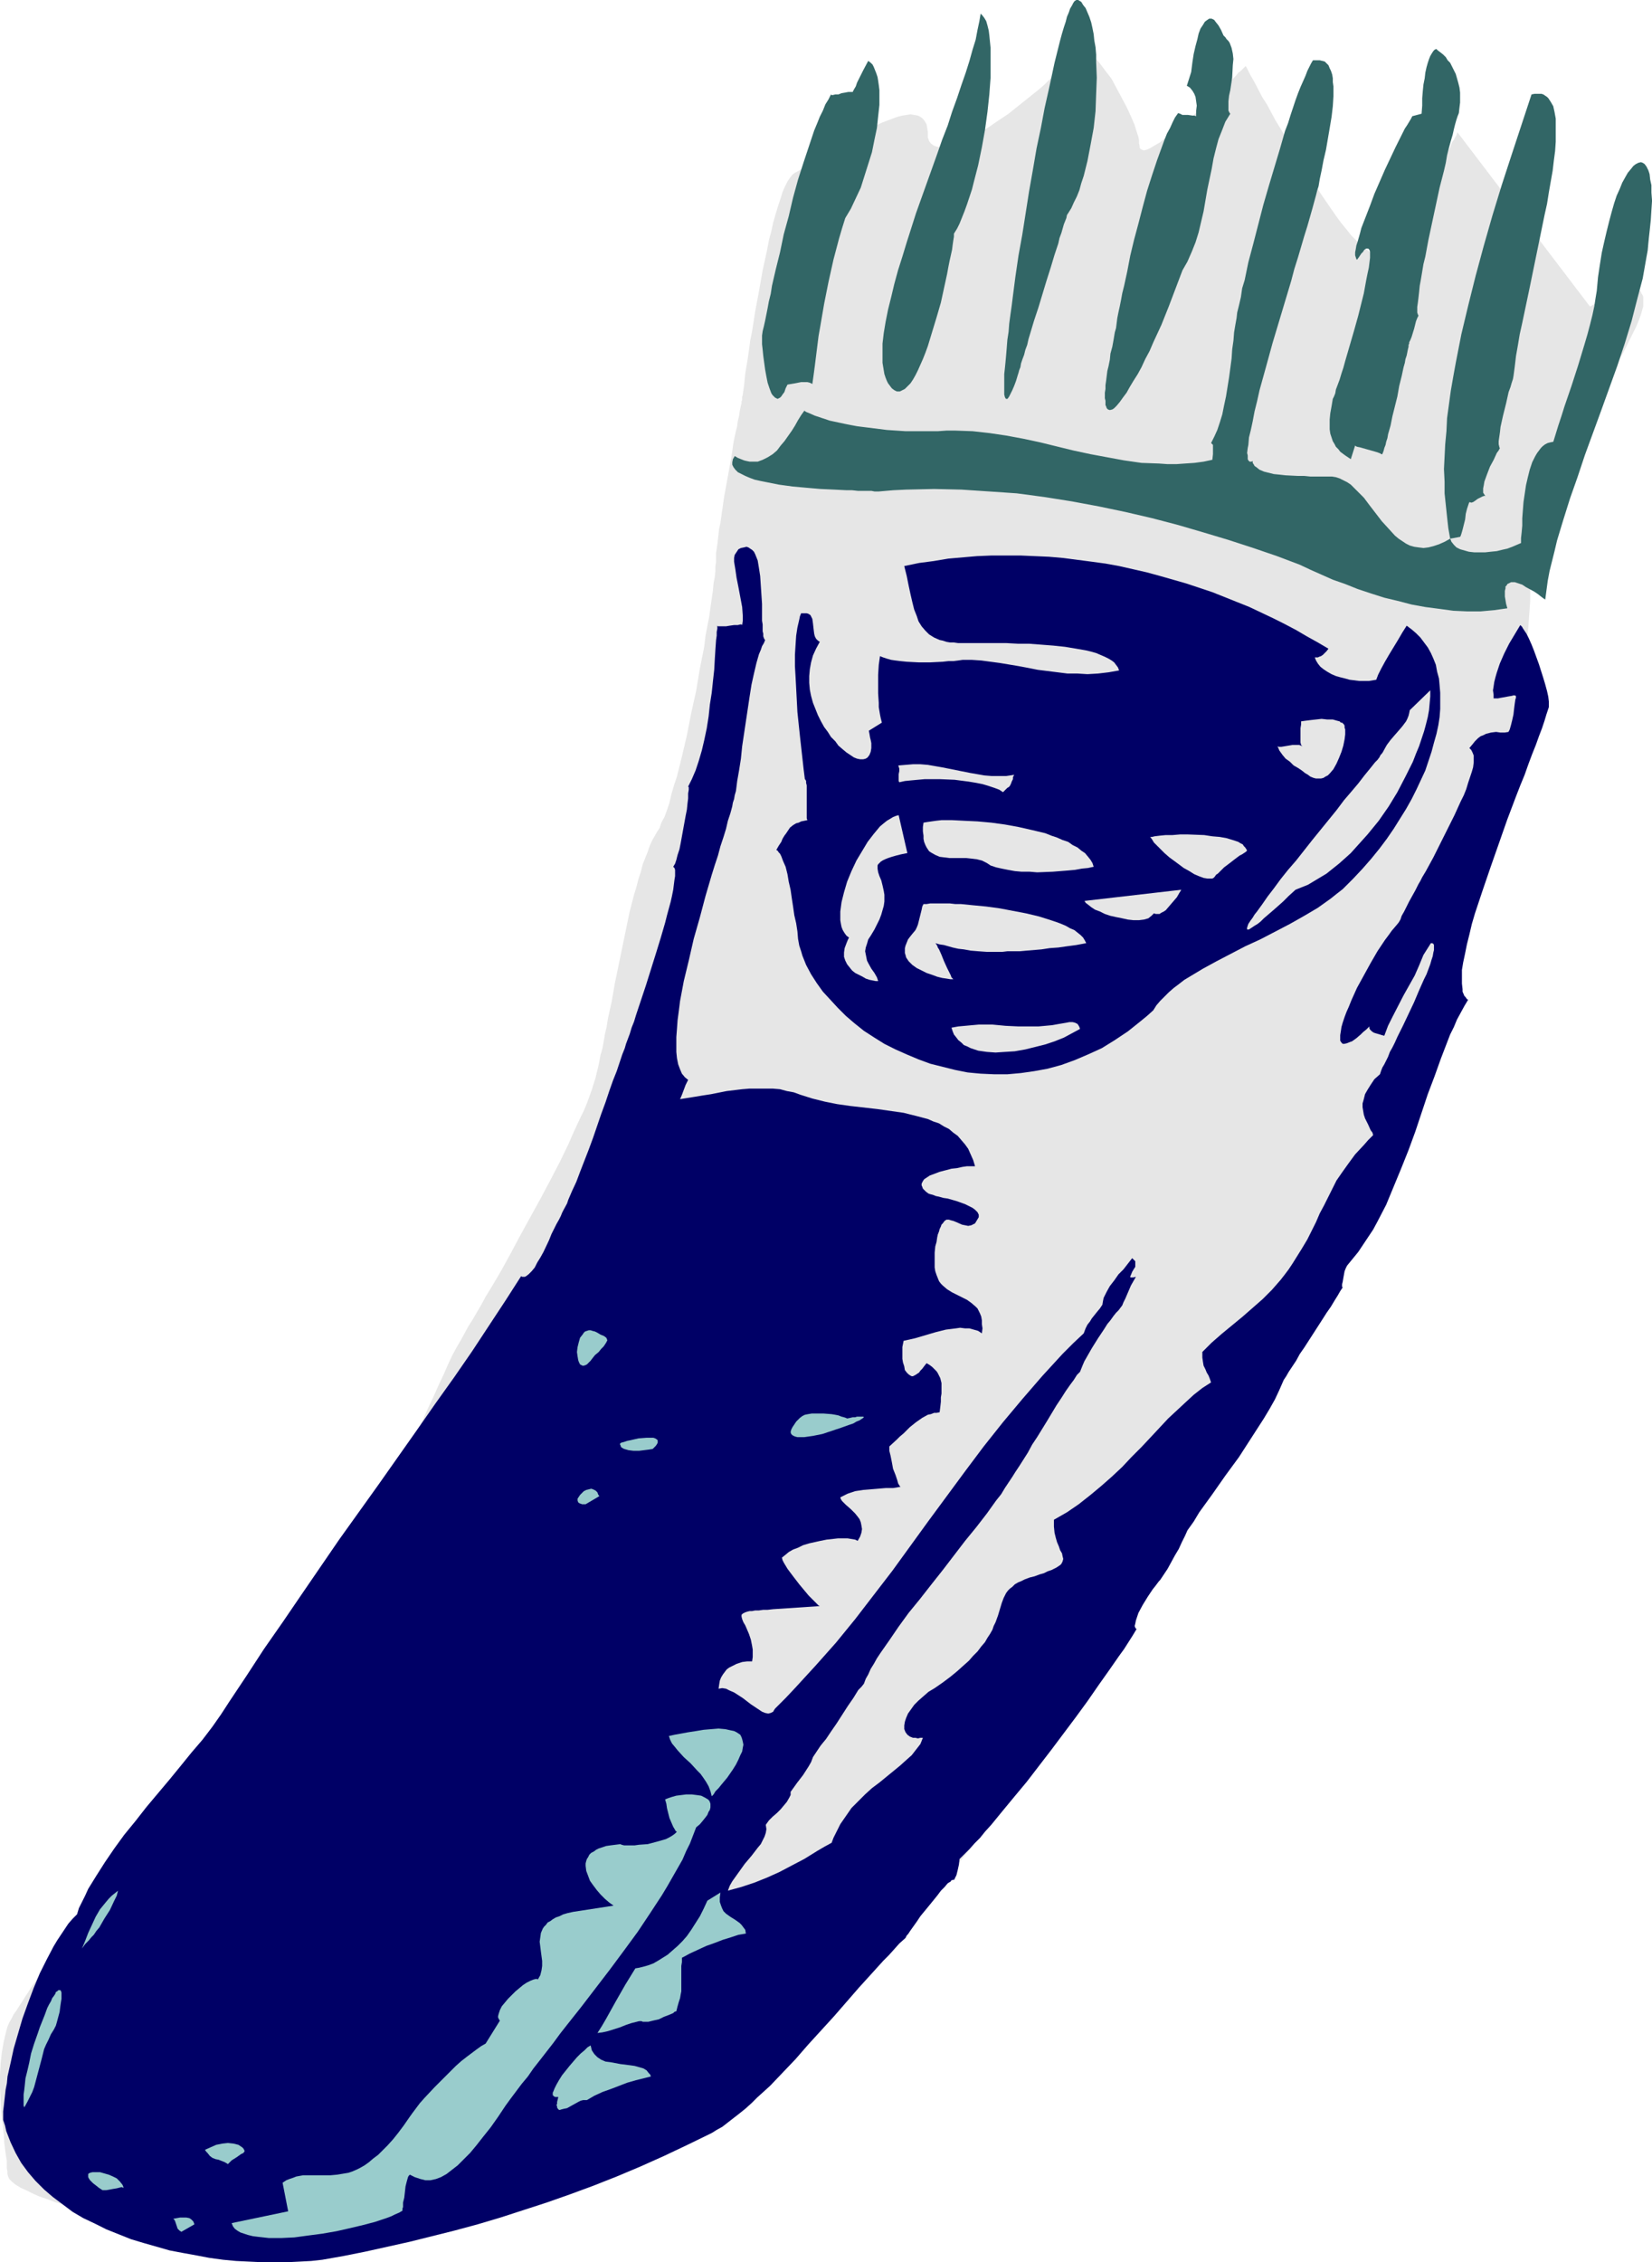
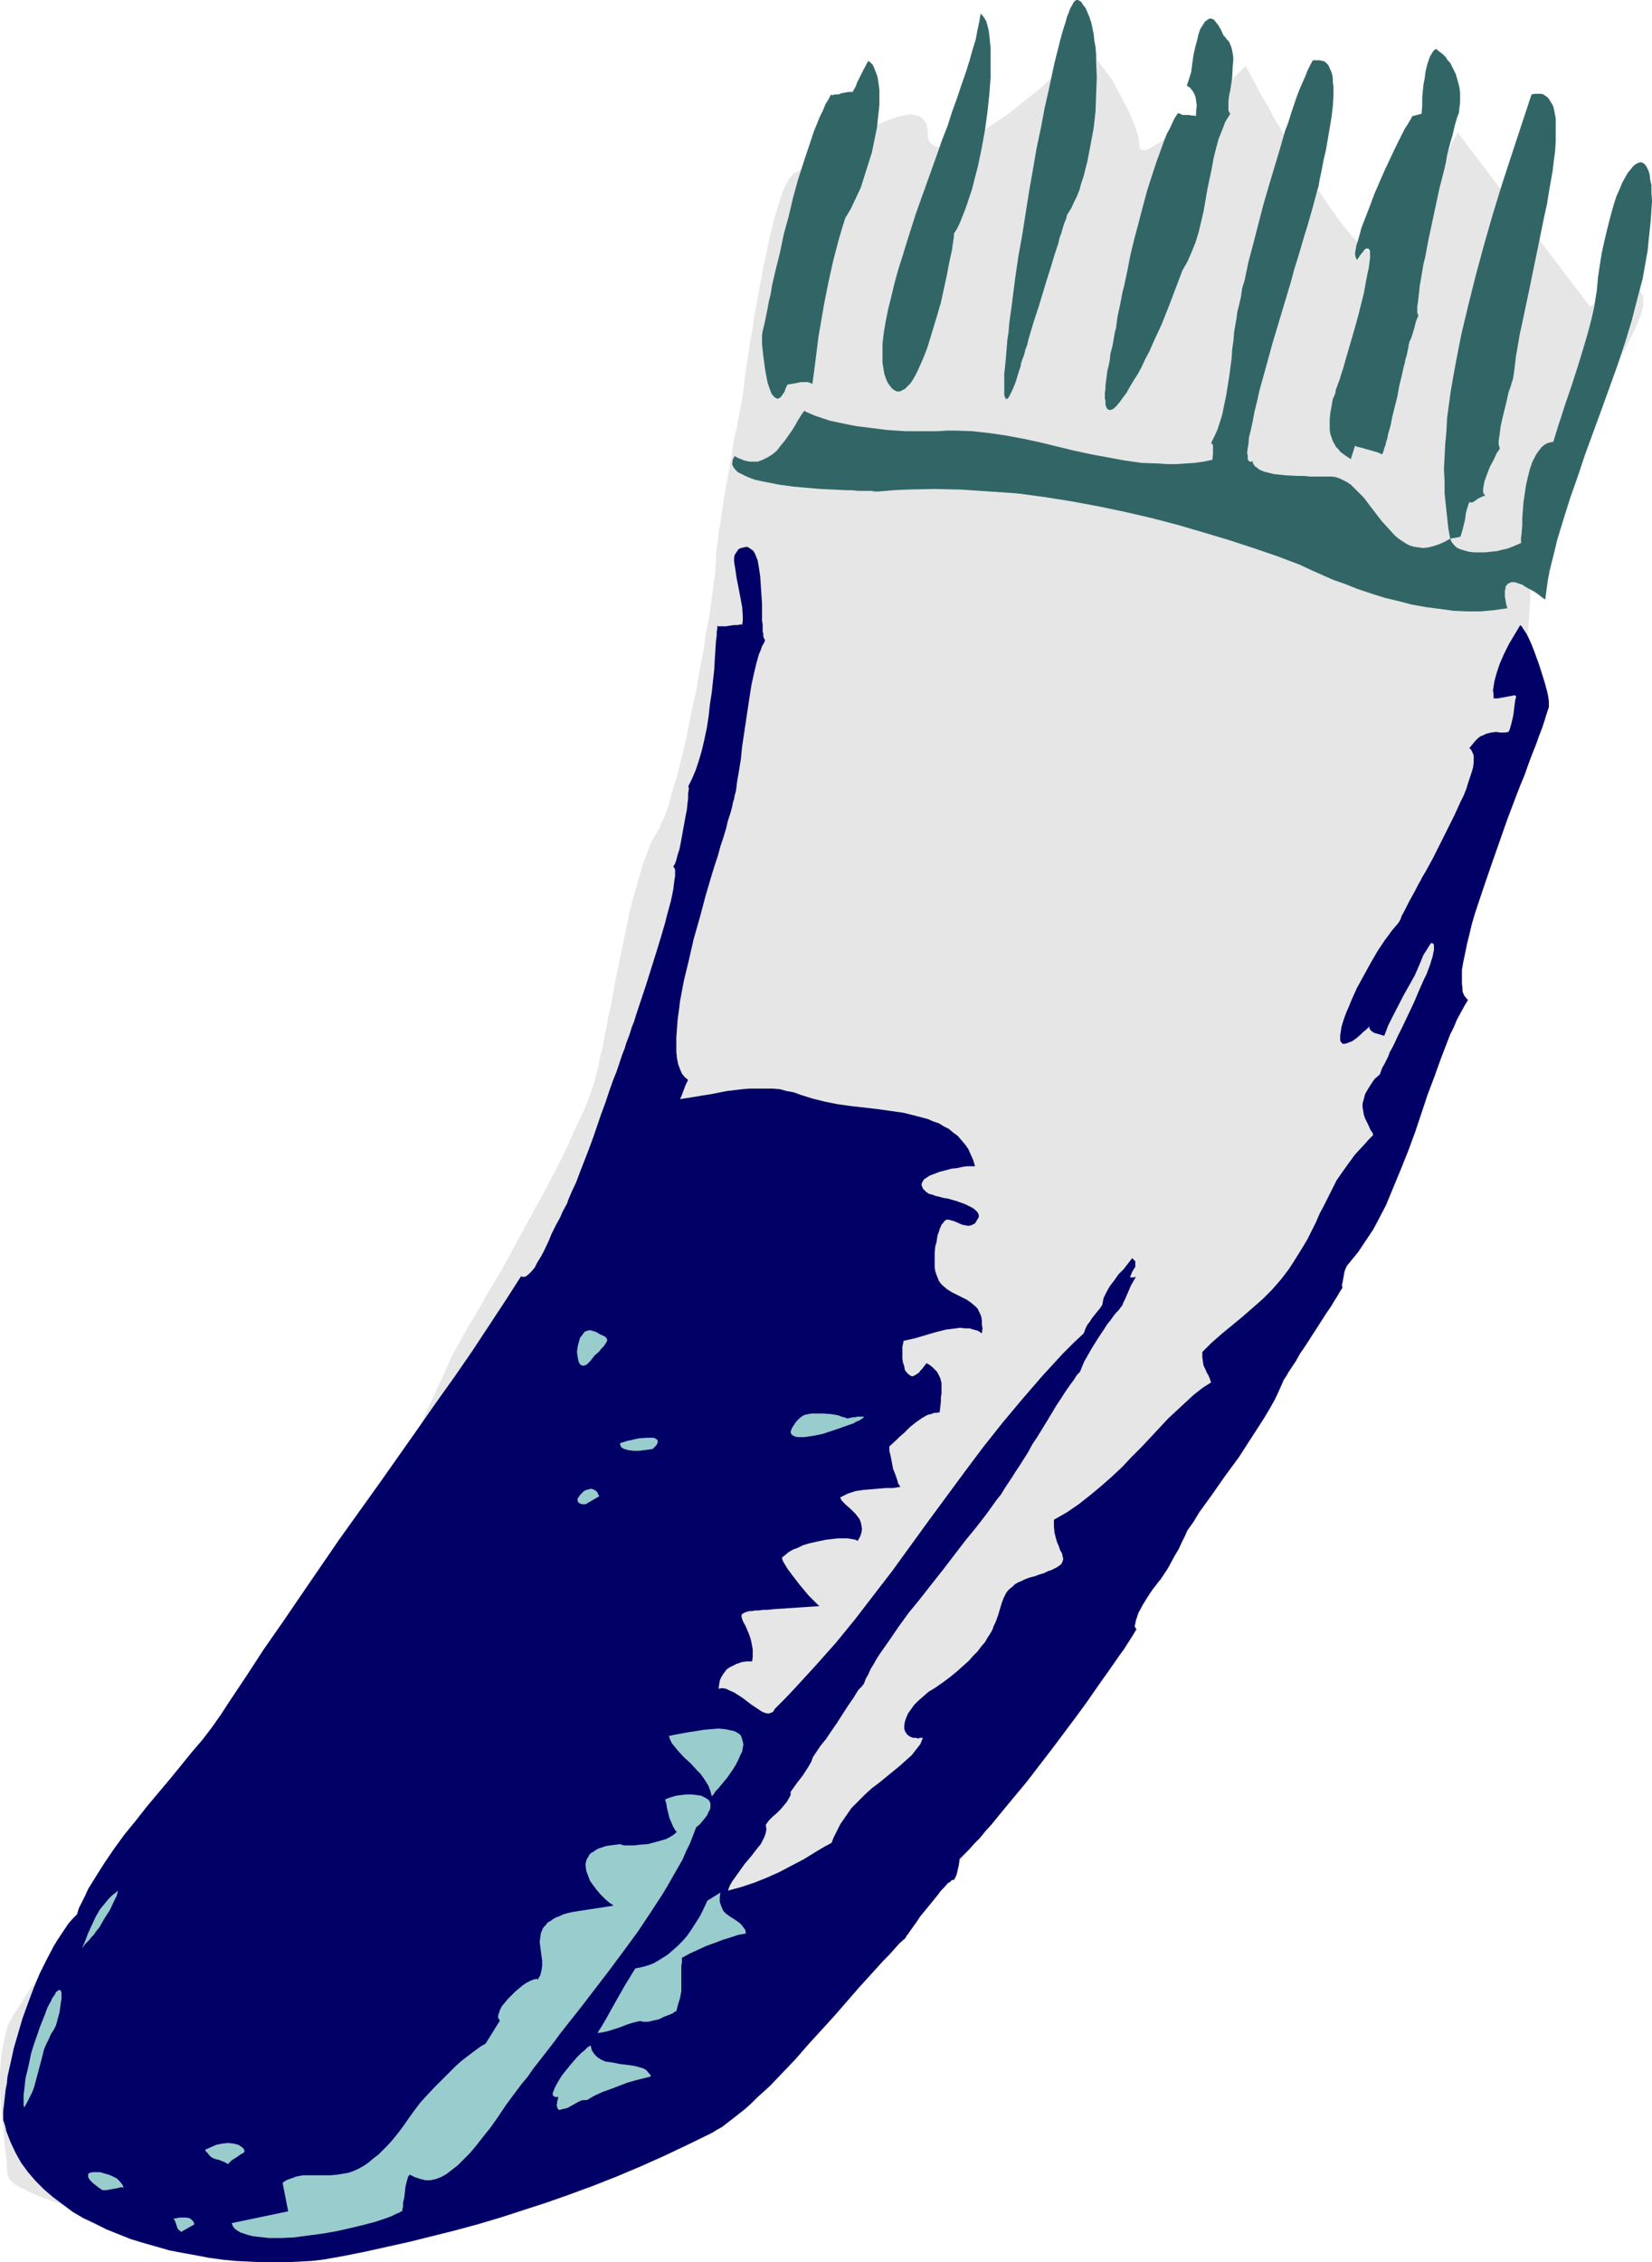
<svg xmlns="http://www.w3.org/2000/svg" xmlns:ns1="http://sodipodi.sourceforge.net/DTD/sodipodi-0.dtd" xmlns:ns2="http://www.inkscape.org/namespaces/inkscape" version="1.0" width="113.713mm" height="155.668mm" id="svg31" ns1:docname="Hair Clippers 2.wmf">
  <ns1:namedview id="namedview31" pagecolor="#ffffff" bordercolor="#000000" borderopacity="0.25" ns2:showpageshadow="2" ns2:pageopacity="0.0" ns2:pagecheckerboard="0" ns2:deskcolor="#d1d1d1" ns2:document-units="mm" />
  <defs id="defs1">
    <pattern id="WMFhbasepattern" patternUnits="userSpaceOnUse" width="6" height="6" x="0" y="0" />
  </defs>
  <path style="fill:#e6e6e6;fill-opacity:1;fill-rule:evenodd;stroke:none" d="m 193.079,103.903 v -0.162 -0.485 l 0.162,-0.646 0.162,-1.131 0.162,-1.131 0.162,-1.616 0.162,-1.616 0.323,-1.939 0.323,-1.939 0.323,-2.262 0.323,-2.424 0.485,-2.424 0.808,-5.171 0.969,-5.171 0.969,-5.494 1.131,-5.171 0.485,-2.585 0.646,-2.424 0.485,-2.262 0.646,-2.262 0.646,-2.101 0.646,-1.939 0.485,-1.616 0.646,-1.454 0.646,-1.293 0.646,-0.97 0.646,-0.808 0.646,-0.485 0.646,-0.323 0.808,-0.485 0.969,-0.646 0.969,-0.485 1.131,-0.808 1.293,-0.646 1.131,-0.808 1.293,-0.808 2.908,-1.778 2.747,-1.778 3.07,-1.616 2.908,-1.616 2.908,-1.293 1.293,-0.485 1.293,-0.485 1.293,-0.485 1.293,-0.323 1.131,-0.162 0.969,-0.162 0.969,0.162 0.969,0.162 0.646,0.323 0.646,0.485 0.485,0.646 0.485,0.808 0.162,0.97 0.162,1.131 v 0.646 0.646 l 0.323,0.97 0.485,0.646 0.646,0.485 0.808,0.323 0.969,0.162 h 0.969 l 1.131,-0.162 1.293,-0.323 1.454,-0.646 1.454,-0.646 1.454,-0.646 1.616,-0.808 1.616,-0.97 1.777,-1.131 1.616,-1.131 3.393,-2.262 3.231,-2.585 3.231,-2.585 1.616,-1.293 1.454,-1.293 1.293,-1.293 1.293,-1.131 0.969,-1.131 1.131,-1.131 0.808,-0.97 0.808,-0.97 0.485,-0.808 0.485,-0.646 0.323,-0.646 0.485,-0.323 0.485,-0.323 h 0.485 0.485 l 0.646,0.323 0.646,0.323 0.646,0.485 0.646,0.485 0.646,0.808 0.808,0.808 0.646,0.808 1.454,1.939 1.616,2.101 1.293,2.424 1.293,2.424 1.293,2.424 1.131,2.424 0.969,2.262 0.323,1.131 0.323,0.97 0.323,0.97 0.162,0.808 v 0.808 l 0.162,0.808 v 0.485 l 0.323,0.323 0.323,0.162 0.485,0.162 0.646,-0.162 0.808,-0.323 0.808,-0.485 0.808,-0.485 1.131,-0.646 0.969,-0.808 1.293,-0.808 1.131,-0.97 2.424,-2.101 2.585,-2.101 2.585,-2.262 2.585,-2.424 2.262,-2.101 1.131,-0.97 0.969,-0.97 0.969,-0.97 0.808,-0.808 0.646,-0.808 0.646,-0.485 0.485,-0.485 0.485,-0.485 0.162,-0.162 0.162,-0.162 v 0.162 0 l 0.162,0.162 0.162,0.323 0.323,0.646 0.485,0.97 0.646,1.131 0.808,1.454 0.808,1.616 0.969,1.778 1.131,1.778 1.131,2.101 1.131,2.101 1.293,2.101 2.747,4.686 2.747,4.686 3.07,4.686 2.908,4.363 1.454,2.101 1.454,2.101 1.293,1.778 1.454,1.778 1.293,1.616 1.293,1.293 1.131,1.293 1.131,0.808 0.969,0.646 0.969,0.485 0.323,0.162 h 0.485 l 0.323,-0.162 h 0.323 l 0.646,-0.485 0.646,-0.485 0.808,-0.646 0.808,-0.808 0.646,-0.808 0.808,-0.97 0.808,-0.97 0.969,-1.131 1.616,-2.585 1.777,-2.585 3.393,-5.494 1.616,-2.747 1.454,-2.585 1.293,-2.424 0.646,-1.131 0.485,-0.97 0.485,-0.97 0.323,-0.97 0.485,-0.646 0.323,-0.646 0.323,-0.485 0.162,-0.485 v -0.162 l 0.162,-0.162 34.415,45.246 h 0.162 v 0 l 0.323,-0.162 0.162,-0.162 0.808,-0.485 0.969,-0.646 1.131,-0.646 1.293,-0.646 1.293,-0.646 1.454,-0.485 1.293,-0.485 1.293,-0.162 h 1.131 0.646 l 0.485,0.162 0.323,0.162 0.485,0.323 0.162,0.485 0.323,0.485 0.162,0.485 v 0.808 0.808 0.808 l -0.323,1.131 -0.323,1.131 -0.485,1.293 -0.646,1.616 -0.808,1.616 -0.808,1.616 -0.969,1.939 -0.969,1.939 -1.131,1.939 -1.131,2.101 -1.131,2.262 -1.293,2.262 -2.585,4.686 -2.747,4.686 -2.585,4.848 -2.585,5.009 -2.424,4.848 -0.969,2.424 -1.131,2.262 -0.969,2.262 -0.808,2.262 -0.646,2.101 -0.646,2.101 -0.485,1.939 -0.485,1.939 -0.162,1.778 -0.162,1.616 v 5.817 2.585 2.424 l -0.323,4.525 -0.162,2.424 -0.323,2.747 -0.162,1.293 -0.162,1.616 -0.162,1.454 -0.323,1.778 -0.162,1.778 -0.323,1.939 -0.323,2.101 -0.323,2.262 -0.485,2.262 -0.323,2.585 -0.485,2.747 -0.485,2.909 -0.485,3.07 -0.485,3.393 -0.646,3.555 -0.646,3.717 -0.646,3.878 -0.646,3.555 -0.646,3.393 -0.646,3.07 -0.646,3.07 -0.646,2.747 -0.808,2.747 -0.646,2.585 -0.808,2.424 -0.646,2.424 -1.616,4.525 -1.616,4.363 -1.616,4.363 -0.969,2.101 -0.969,2.424 -0.969,2.262 -0.969,2.424 -0.969,2.424 -1.131,2.585 -1.131,2.747 -1.131,3.07 -1.293,3.07 -1.293,3.07 -1.293,3.555 -1.293,3.717 -1.454,3.878 -1.454,4.201 -1.454,4.363 -0.808,2.424 -0.808,2.424 -0.808,2.424 -0.808,2.262 -1.616,4.363 -1.616,4.201 -1.454,3.878 -1.616,3.555 -1.454,3.393 -1.454,3.07 -1.616,2.909 -1.293,2.909 -1.454,2.424 -1.454,2.424 -1.454,2.262 -1.454,2.262 -1.454,1.939 -2.747,4.04 -2.747,3.555 -2.585,3.555 -2.747,3.717 -2.585,3.878 -1.293,2.101 -1.454,2.101 -1.293,2.262 -1.293,2.424 -1.293,2.585 -1.293,2.747 -1.293,2.909 -1.293,3.232 -1.293,3.07 -1.293,3.07 -1.293,3.07 -1.454,2.909 -1.293,2.747 -1.454,2.585 -1.454,2.585 -1.293,2.585 -2.908,4.686 -2.747,4.525 -2.908,4.363 -3.07,4.201 -5.655,7.918 -2.908,3.878 -2.908,3.878 -2.747,4.04 -2.908,4.04 -2.585,4.201 -2.585,4.525 -2.747,4.525 -2.747,4.363 -3.07,4.363 -2.908,4.363 -3.231,4.363 -3.231,4.04 -6.624,8.403 -6.948,7.918 -6.786,8.08 -6.786,7.756 -6.624,7.756 -1.616,1.939 -1.616,1.778 -1.454,1.778 -1.454,1.616 -1.616,1.454 -1.454,1.616 -2.908,2.585 -2.747,2.585 -2.908,2.101 -2.908,2.101 -3.07,1.778 -3.07,1.778 -3.231,1.616 -3.555,1.616 -3.716,1.616 -3.878,1.454 -2.1,0.97 -2.1,0.808 -2.262,0.808 -2.424,0.808 -2.424,0.97 -2.424,0.97 -2.747,0.97 -2.747,1.131 -2.908,0.97 -3.231,1.131 -3.07,1.131 -3.393,1.131 -6.786,2.262 -7.109,2.424 -7.109,2.262 -7.271,2.262 -7.109,2.262 -7.109,1.939 -3.393,0.97 -3.393,0.97 -3.231,0.808 -3.07,0.808 -3.07,0.808 -2.908,0.646 -2.747,0.646 -2.585,0.646 -2.424,0.485 -2.262,0.323 -1.939,0.323 -1.939,0.323 -1.616,0.162 h -1.454 -1.293 l -1.777,-0.162 H 62.528 l -1.939,-0.323 -2.1,-0.162 -2.262,-0.323 -2.424,-0.323 -2.585,-0.323 -2.585,-0.485 -2.585,-0.485 -5.493,-0.97 -5.655,-1.293 -5.493,-1.131 -5.332,-1.293 -2.585,-0.808 -2.585,-0.646 -2.424,-0.808 -2.262,-0.646 -2.1,-0.808 -1.939,-0.646 -1.777,-0.808 -1.616,-0.808 -1.454,-0.646 -1.293,-0.808 -0.808,-0.646 -0.808,-0.808 -0.323,-0.646 -0.162,-0.646 v -0.646 L 1.777,563.953 v -0.97 -0.97 L 1.616,561.044 1.454,559.913 1.131,557.489 0.969,554.904 0.646,551.995 0.323,549.087 0.162,546.016 0,542.946 v -3.232 l 0.162,-3.07 0.323,-2.909 0.485,-2.747 0.646,-2.747 0.323,-1.131 0.485,-1.131 0.646,-1.131 0.485,-0.97 0.808,-1.131 0.808,-1.293 0.969,-1.454 0.485,-0.808 0.646,-0.97 1.131,-1.778 1.454,-2.101 1.454,-2.101 1.454,-2.262 1.616,-2.424 1.777,-2.585 1.777,-2.747 1.939,-2.747 1.939,-2.747 2.1,-2.909 4.201,-5.979 4.524,-5.979 4.524,-6.14 4.847,-5.979 4.686,-5.979 4.847,-5.494 2.424,-2.747 2.424,-2.585 2.424,-2.424 2.262,-2.424 2.424,-2.101 2.262,-2.101 2.262,-1.939 2.262,-2.424 2.1,-2.424 2.262,-2.585 2.1,-2.747 2.1,-3.07 2.1,-3.07 2.1,-3.232 2.1,-3.232 1.939,-3.393 3.878,-7.11 3.878,-7.272 3.716,-7.272 3.393,-7.272 3.231,-7.11 1.616,-3.555 1.616,-3.393 1.454,-3.232 1.454,-3.232 1.454,-3.07 1.293,-2.909 1.293,-2.747 1.131,-2.585 1.131,-2.424 1.131,-2.101 1.131,-1.939 0.969,-1.778 0.969,-1.778 1.131,-1.778 1.131,-1.939 1.131,-1.939 1.131,-2.101 1.293,-2.101 2.585,-4.363 2.585,-4.686 2.585,-4.848 5.332,-9.695 2.585,-4.848 2.424,-4.686 2.262,-4.686 0.969,-2.262 0.969,-2.101 0.969,-2.101 0.969,-1.939 0.808,-1.939 0.646,-1.778 0.646,-1.778 0.485,-1.616 0.485,-1.454 0.323,-1.454 0.323,-1.293 0.323,-1.454 0.323,-1.778 0.485,-1.616 0.323,-1.778 0.323,-1.939 0.485,-2.101 0.323,-2.101 0.969,-4.363 0.808,-4.686 1.939,-9.372 0.969,-4.686 0.969,-4.686 1.131,-4.363 0.646,-2.101 0.485,-1.939 0.646,-1.939 0.485,-1.939 0.646,-1.616 0.646,-1.616 0.485,-1.454 0.646,-1.454 0.646,-1.131 0.646,-1.131 0.646,-0.97 0.485,-1.454 0.808,-1.454 0.646,-1.778 0.646,-1.939 0.485,-2.101 0.646,-2.262 0.808,-2.424 0.646,-2.585 0.646,-2.585 1.293,-5.494 1.131,-5.817 1.293,-5.817 0.969,-5.817 1.131,-5.656 0.323,-2.747 0.485,-2.585 0.485,-2.424 0.323,-2.424 0.323,-2.262 0.323,-2.101 0.162,-1.939 0.323,-1.616 0.162,-1.616 v -1.293 l 0.162,-0.97 v -0.808 -0.808 -0.808 l 0.162,-0.97 0.162,-1.131 0.162,-1.293 0.162,-1.454 0.162,-1.454 0.323,-1.454 0.485,-3.393 0.485,-3.393 1.293,-7.11 0.646,-3.555 0.485,-3.393 0.323,-1.616 0.323,-1.454 0.323,-1.293 0.162,-1.293 0.323,-1.293 0.162,-1.131 0.162,-0.808 0.162,-0.808 0.162,-0.646 v -0.485 l 0.162,-0.323 z" id="path1" />
  <path style="fill:#326666;fill-opacity:1;fill-rule:evenodd;stroke:none" d="m 219.9,56.718 1.454,-2.424 1.293,-2.747 1.293,-2.747 0.969,-3.07 0.969,-3.07 0.969,-3.07 0.646,-3.232 0.646,-3.07 0.323,-3.07 0.323,-2.909 v -3.878 l -0.162,-1.293 -0.162,-1.131 -0.162,-0.97 -0.323,-0.97 -0.323,-0.808 -0.323,-0.808 -0.323,-0.646 -0.485,-0.485 -0.646,-0.485 -1.293,2.424 -1.131,2.262 -0.485,0.97 -0.323,0.97 -0.485,0.808 -0.323,0.646 h -0.162 -0.323 -0.646 l -0.808,0.162 -0.969,0.162 -0.808,0.323 h -0.808 l -0.646,0.162 h -0.323 l -0.162,-0.162 -0.646,1.293 -0.808,1.293 -0.646,1.616 -0.808,1.616 -0.646,1.616 -0.808,1.939 -0.646,1.939 -0.646,1.939 -1.454,4.363 -1.454,4.525 -1.293,4.686 -1.131,4.848 -1.293,4.686 -0.969,4.686 -1.131,4.525 -0.485,2.101 -0.485,2.101 -0.323,2.101 -0.485,1.939 -0.323,1.778 -0.323,1.616 -0.323,1.616 -0.323,1.454 -0.323,1.293 -0.162,1.131 v 0.485 0.485 1.293 l 0.162,1.454 0.162,1.616 0.485,3.555 0.323,1.778 0.323,1.616 0.485,1.454 0.485,1.293 0.323,0.485 0.323,0.323 0.323,0.323 0.323,0.162 0.323,0.162 0.323,-0.162 0.323,-0.162 0.323,-0.323 0.323,-0.485 0.485,-0.646 0.323,-0.97 0.485,-0.97 0.969,-0.162 0.969,-0.162 1.616,-0.323 h 0.808 0.808 l 0.646,0.162 0.646,0.323 0.323,-2.262 0.323,-2.424 0.323,-2.585 0.323,-2.585 0.323,-2.585 0.485,-2.747 0.969,-5.656 1.131,-5.656 1.293,-5.817 1.454,-5.494 0.808,-2.747 z" id="path2" />
  <path style="fill:#326666;fill-opacity:1;fill-rule:evenodd;stroke:none" d="m 248.175,60.758 0.808,-1.293 0.646,-1.293 0.646,-1.616 0.646,-1.616 0.646,-1.778 0.646,-1.939 0.646,-1.939 0.485,-1.939 1.131,-4.363 0.969,-4.686 0.808,-4.525 0.646,-4.686 0.485,-4.525 0.323,-4.363 v -2.101 -2.101 -1.778 -1.778 l -0.162,-1.616 -0.162,-1.616 -0.162,-1.293 -0.323,-1.293 -0.323,-1.131 -0.485,-0.808 -0.485,-0.646 -0.485,-0.485 -0.162,0.97 -0.162,0.97 -0.485,2.262 -0.485,2.585 -0.808,2.585 -0.808,2.909 -0.969,3.07 -1.131,3.232 -1.131,3.393 -1.293,3.555 -1.131,3.555 -1.454,3.717 -1.293,3.717 -5.493,15.351 -2.424,7.595 -1.131,3.717 -1.131,3.555 -0.969,3.555 -0.808,3.393 -0.808,3.232 -0.646,3.232 -0.485,2.909 -0.323,2.747 v 2.585 1.293 1.131 l 0.162,0.97 0.162,0.97 0.162,0.97 0.323,0.97 0.323,0.808 0.323,0.646 0.485,0.646 0.485,0.646 0.646,0.485 0.646,0.323 h 0.808 l 0.646,-0.323 0.646,-0.323 0.646,-0.646 0.808,-0.808 0.646,-0.97 0.646,-1.131 0.646,-1.293 0.646,-1.454 0.646,-1.454 0.646,-1.616 0.646,-1.778 1.131,-3.717 1.131,-3.717 1.131,-3.878 0.808,-3.717 0.808,-3.717 0.323,-1.778 0.323,-1.616 0.323,-1.454 0.323,-1.454 0.162,-1.293 0.162,-1.131 0.162,-0.97 z" id="path3" />
  <path style="fill:#326666;fill-opacity:1;fill-rule:evenodd;stroke:none" d="m 277.904,55.426 0.808,-1.293 0.646,-1.454 0.808,-1.616 0.646,-1.616 0.485,-1.778 0.646,-1.939 0.485,-1.939 0.485,-1.939 0.808,-4.201 0.808,-4.363 0.485,-4.363 0.162,-4.525 0.162,-4.201 -0.162,-4.04 v -1.939 l -0.162,-1.939 -0.323,-1.778 -0.162,-1.616 -0.323,-1.616 -0.323,-1.454 -0.485,-1.454 L 282.913,3.232 282.428,2.101 281.782,1.293 281.297,0.485 280.489,0 h -0.323 -0.162 l -0.485,0.323 -0.323,0.485 -0.323,0.646 -0.485,0.808 -0.323,0.97 -0.485,1.131 -0.323,1.293 -0.485,1.454 -0.485,1.616 -0.485,1.778 -0.485,1.939 -0.485,1.939 -0.485,1.939 -0.485,2.262 -0.485,2.262 -0.485,2.262 -1.131,5.009 -0.969,5.171 -1.131,5.333 -0.969,5.656 -0.969,5.494 -1.777,11.311 -0.969,5.333 -0.808,5.494 -0.646,5.009 -0.323,2.585 -0.323,2.262 -0.323,2.424 -0.162,2.101 -0.323,2.101 -0.162,2.101 -0.162,1.939 -0.162,1.778 -0.162,1.616 -0.162,1.454 v 1.454 1.131 1.131 0.97 0.646 l 0.162,0.646 0.162,0.323 0.162,0.162 h 0.323 l 0.162,-0.162 0.323,-0.485 0.323,-0.646 0.485,-0.97 0.485,-1.131 0.485,-1.293 0.485,-1.616 0.162,-0.485 0.162,-0.646 0.323,-0.808 0.162,-0.97 0.323,-0.97 0.485,-1.293 0.323,-1.293 0.485,-1.293 0.323,-1.454 0.485,-1.616 0.969,-3.232 1.131,-3.393 2.1,-6.948 1.131,-3.555 0.969,-3.232 0.485,-1.454 0.485,-1.454 0.323,-1.454 0.485,-1.293 0.323,-1.131 0.323,-1.131 0.323,-0.808 0.323,-0.808 0.162,-0.808 z" id="path4" />
  <path style="fill:#326666;fill-opacity:1;fill-rule:evenodd;stroke:none" d="m 307.634,70.292 1.293,-2.262 1.131,-2.585 0.969,-2.424 0.808,-2.585 0.646,-2.747 0.646,-2.747 0.969,-5.656 1.131,-5.333 0.485,-2.747 0.646,-2.585 0.646,-2.424 0.969,-2.424 0.808,-2.101 1.293,-2.101 -0.162,-0.162 -0.162,-0.323 -0.162,-0.323 V 28.44 27.47 26.339 l 0.162,-1.454 0.323,-1.454 0.485,-3.232 0.162,-3.232 0.162,-1.616 -0.162,-1.454 -0.323,-1.454 -0.485,-1.293 -0.323,-0.485 -0.485,-0.485 -0.323,-0.485 -0.485,-0.485 -0.646,-1.454 -0.646,-1.131 -0.646,-0.808 -0.485,-0.646 -0.646,-0.323 h -0.646 l -0.485,0.323 -0.646,0.485 -0.485,0.808 -0.646,0.97 -0.485,1.293 -0.323,1.454 -0.485,1.778 -0.485,2.101 -0.323,2.101 -0.323,2.585 -1.131,3.555 0.808,0.485 0.646,0.808 0.485,0.808 0.323,0.808 0.162,1.131 0.162,1.131 -0.162,1.293 v 1.454 l -0.485,-0.162 h -0.485 l -1.131,-0.162 h -1.454 l -0.646,-0.323 -0.485,-0.162 -0.808,1.131 -0.646,1.293 -0.646,1.454 -0.808,1.454 -0.646,1.616 -0.646,1.778 -1.293,3.555 -1.293,3.878 -1.293,4.04 -1.131,4.201 -1.131,4.363 -1.131,4.201 -0.969,4.04 -0.808,4.201 -0.808,3.717 -0.485,1.939 -0.323,1.778 -0.323,1.616 -0.323,1.454 -0.323,1.616 -0.162,1.293 -0.162,1.293 -0.323,1.131 -0.323,1.939 -0.323,1.778 -0.485,1.778 -0.162,1.616 -0.323,1.616 -0.323,1.293 -0.162,1.293 -0.162,1.293 -0.162,1.131 v 0.97 l -0.162,0.97 v 1.454 l 0.162,0.646 v 0.646 0.485 l 0.162,0.323 0.162,0.485 0.162,0.162 0.162,0.162 0.485,0.162 0.646,-0.162 0.485,-0.323 0.646,-0.646 0.808,-0.97 0.808,-1.131 0.969,-1.293 0.808,-1.454 0.969,-1.616 1.131,-1.778 0.969,-1.778 0.969,-2.101 1.131,-2.101 0.969,-2.262 2.1,-4.525 1.939,-4.848 1.777,-4.686 z" id="path5" />
  <path style="fill:#326666;fill-opacity:1;fill-rule:evenodd;stroke:none" d="m 366.607,89.037 0.323,-0.646 0.323,-0.808 0.646,-2.101 0.485,-1.939 0.323,-0.808 0.323,-0.646 -0.162,-0.323 -0.162,-0.485 v -0.646 -0.808 l 0.162,-1.131 0.162,-1.293 0.162,-1.454 0.162,-1.616 0.323,-1.778 0.323,-1.939 0.323,-1.939 0.485,-1.939 0.808,-4.363 0.969,-4.525 1.939,-9.049 1.131,-4.363 0.485,-2.101 0.323,-1.939 0.485,-1.939 0.485,-1.778 0.485,-1.616 0.323,-1.454 0.323,-1.293 0.323,-1.131 0.323,-0.97 0.323,-0.808 0.162,-1.454 0.162,-1.293 v -1.293 -1.293 l -0.162,-1.293 -0.323,-1.293 -0.646,-2.262 -0.485,-0.97 -0.485,-0.97 -0.485,-0.97 -0.646,-0.646 -0.485,-0.808 -0.646,-0.646 -0.808,-0.646 -0.646,-0.485 -0.323,-0.323 h -0.162 l -0.323,0.162 -0.323,0.323 -0.323,0.485 -0.485,0.808 -0.323,0.808 -0.323,0.97 -0.323,1.131 -0.323,1.454 -0.162,1.454 -0.323,1.616 -0.162,1.616 -0.162,1.939 v 1.939 l -0.162,2.101 -2.424,0.646 -0.323,0.646 -0.485,0.808 -0.485,0.808 -0.646,0.97 -0.485,0.97 -0.646,1.293 -0.646,1.293 -0.646,1.293 -1.293,2.747 -1.454,3.07 -2.747,6.302 -1.131,3.07 -1.131,2.909 -1.131,2.909 -0.323,1.293 -0.323,1.131 -0.323,1.131 -0.323,0.97 -0.162,0.97 -0.162,0.808 v 0.808 l 0.162,0.485 0.162,0.485 0.162,0.162 0.485,-0.646 0.323,-0.485 0.323,-0.485 0.485,-0.485 0.162,-0.323 0.323,-0.323 0.323,-0.162 h 0.162 0.323 l 0.323,0.323 0.162,0.485 v 0.646 0.97 l -0.162,1.293 -0.162,1.293 -0.323,1.454 -0.323,1.616 -0.323,1.778 -0.323,1.778 -0.485,1.939 -0.969,3.878 -1.131,4.04 -1.131,3.878 -1.131,3.878 -0.485,1.778 -0.485,1.454 -0.485,1.616 -0.485,1.293 -0.485,1.293 -0.162,0.97 -0.323,0.808 -0.323,0.646 -0.323,1.939 -0.323,1.778 -0.162,1.616 v 1.454 1.131 l 0.162,1.131 0.323,0.97 0.323,0.97 0.485,0.808 0.323,0.646 0.646,0.646 0.485,0.646 1.293,0.97 1.454,0.97 1.131,-3.555 0.162,0.162 0.323,0.162 0.808,0.162 1.131,0.323 1.131,0.323 1.131,0.323 1.131,0.323 0.808,0.323 0.162,0.162 h 0.323 v -0.162 l 0.162,-0.323 0.162,-0.485 0.162,-0.646 0.323,-0.808 0.162,-0.808 0.323,-0.97 0.162,-0.97 0.646,-2.262 0.485,-2.424 1.293,-5.171 0.485,-2.747 0.646,-2.585 0.485,-2.262 0.323,-1.131 0.162,-0.97 0.323,-0.97 0.162,-0.808 0.162,-0.808 0.162,-0.646 V 89.683 l 0.162,-0.323 z" id="path6" />
  <path style="fill:#326666;fill-opacity:1;fill-rule:evenodd;stroke:none" d="m 393.752,97.763 0.323,-2.424 0.323,-2.747 0.485,-2.747 0.485,-2.909 0.646,-2.909 0.646,-3.07 1.293,-6.14 2.585,-12.604 1.293,-6.302 0.646,-2.909 0.485,-3.07 0.485,-2.747 0.485,-2.747 0.323,-2.747 0.323,-2.424 0.162,-2.424 v -2.262 -1.939 -1.778 l -0.323,-1.778 -0.323,-1.454 -0.646,-1.131 -0.646,-0.97 -0.323,-0.323 -0.485,-0.323 -0.485,-0.323 -0.485,-0.162 h -0.646 -0.485 -0.646 l -0.808,0.162 -5.17,15.674 -2.585,7.918 -2.424,7.918 -2.262,7.918 -2.1,7.756 -1.939,7.756 -1.777,7.433 -1.454,7.433 -0.646,3.555 -0.646,3.717 -0.485,3.555 -0.485,3.555 -0.162,3.393 -0.323,3.393 -0.162,3.232 -0.162,3.232 0.162,3.232 v 3.07 l 0.323,3.07 0.323,3.07 0.323,2.909 0.485,2.747 -1.454,0.808 -1.454,0.646 -1.454,0.485 -1.293,0.323 -1.293,0.162 -1.293,-0.162 -1.131,-0.162 -1.131,-0.323 -0.969,-0.485 -0.969,-0.646 -0.969,-0.646 -0.969,-0.808 -1.616,-1.778 -1.777,-1.939 -3.231,-4.201 -1.454,-1.939 -1.777,-1.778 -0.808,-0.808 -0.808,-0.808 -0.969,-0.646 -0.969,-0.485 -0.969,-0.485 -0.969,-0.323 -0.969,-0.162 h -1.131 -0.808 -1.131 -2.585 l -1.616,-0.162 h -1.616 l -3.231,-0.162 -1.454,-0.162 -1.616,-0.162 -1.293,-0.323 -1.293,-0.323 -1.131,-0.485 -0.808,-0.646 -0.485,-0.323 -0.162,-0.323 -0.323,-0.485 v -0.485 l -0.323,0.162 h -0.323 -0.162 l -0.162,-0.162 -0.162,-0.162 -0.162,-0.323 v -0.485 -0.485 l -0.162,-0.646 0.162,-1.293 0.162,-0.808 0.162,-1.939 0.485,-1.939 0.485,-2.262 0.485,-2.585 0.646,-2.585 0.646,-2.909 0.808,-2.909 0.808,-2.909 1.777,-6.464 3.878,-12.927 0.969,-3.232 0.808,-3.07 0.969,-3.07 0.808,-2.747 0.808,-2.747 0.808,-2.585 0.646,-2.262 0.646,-2.262 0.485,-1.778 0.485,-1.778 0.162,-0.646 0.162,-0.646 0.162,-0.485 0.162,-0.485 0.162,-0.97 0.162,-0.97 0.485,-2.262 0.485,-2.585 0.646,-2.747 0.969,-5.656 0.485,-2.909 0.323,-2.747 0.162,-2.585 v -2.585 l -0.162,-1.131 v -0.97 l -0.162,-0.97 -0.323,-0.97 -0.323,-0.646 -0.323,-0.808 -0.485,-0.485 -0.485,-0.485 -0.646,-0.162 -0.646,-0.162 h -0.808 -0.969 l -0.485,0.808 -0.485,0.97 -0.485,0.97 -0.485,1.293 -0.646,1.454 -0.646,1.454 -0.646,1.616 -0.646,1.778 -0.646,1.939 -0.646,1.939 -0.646,2.101 -0.808,2.101 -1.293,4.525 -1.454,4.848 -1.454,4.848 -1.454,5.009 -1.293,5.009 -1.293,5.009 -1.293,4.848 -0.969,4.686 -0.646,2.101 -0.323,2.262 -0.485,2.101 -0.485,1.939 -0.162,1.454 -0.323,1.778 -0.323,1.939 -0.162,2.101 -0.323,2.262 -0.162,2.424 -0.646,4.848 -0.808,5.009 -0.485,2.262 -0.485,2.424 -0.646,2.101 -0.646,1.939 -0.808,1.778 -0.808,1.616 0.162,0.162 0.323,0.323 v 0.485 0.646 1.293 l -0.162,1.454 -2.262,0.485 -2.424,0.323 -2.424,0.162 -2.262,0.162 h -2.262 l -2.262,-0.162 -4.524,-0.162 -4.524,-0.646 -4.362,-0.808 -4.362,-0.808 -4.524,-0.97 -8.563,-2.101 -4.524,-0.97 -4.362,-0.808 -4.362,-0.646 -4.362,-0.485 -4.524,-0.162 h -2.262 l -2.262,0.162 h -1.777 -2.1 -2.1 -2.424 l -2.424,-0.162 -2.424,-0.162 -5.17,-0.646 -2.585,-0.323 -2.585,-0.485 -2.262,-0.485 -2.262,-0.485 -1.939,-0.646 -1.939,-0.646 -1.454,-0.646 -0.808,-0.323 -0.485,-0.323 -0.808,1.131 -0.808,1.293 -0.808,1.454 -0.808,1.293 -1.939,2.747 -0.969,1.131 -0.969,1.293 -1.131,0.97 -1.293,0.808 -1.293,0.646 -1.293,0.485 h -0.646 -1.454 l -0.808,-0.162 -0.646,-0.162 -0.808,-0.323 -0.808,-0.323 -0.808,-0.485 -0.485,0.808 -0.162,0.808 v 0.646 l 0.323,0.646 0.485,0.646 0.646,0.646 0.969,0.485 0.969,0.485 1.131,0.485 1.293,0.485 1.454,0.323 1.616,0.323 1.616,0.323 1.616,0.323 3.555,0.485 3.555,0.323 3.716,0.323 3.555,0.162 3.231,0.162 h 1.454 l 1.454,0.162 h 1.293 1.293 0.969 l 0.808,0.162 h 0.646 0.485 l 3.716,-0.323 3.393,-0.162 7.271,-0.162 7.109,0.162 7.271,0.485 7.109,0.485 7.271,0.97 7.109,1.131 6.948,1.293 6.948,1.454 6.948,1.616 6.786,1.778 6.624,1.939 6.463,1.939 6.463,2.101 6.14,2.101 5.978,2.262 2.747,1.293 2.908,1.293 2.908,1.293 3.231,1.131 3.231,1.293 3.393,1.131 3.555,1.131 3.393,0.808 3.716,0.97 3.555,0.646 3.716,0.485 3.555,0.485 3.555,0.162 h 3.555 l 3.555,-0.323 3.393,-0.485 -0.323,-1.131 -0.162,-0.97 -0.162,-0.97 v -0.808 -0.646 l 0.162,-0.646 v -0.485 l 0.323,-0.323 0.162,-0.323 0.323,-0.162 0.323,-0.162 0.323,-0.162 h 0.969 l 0.969,0.323 0.969,0.323 0.969,0.646 2.1,1.131 0.969,0.646 0.808,0.646 0.646,0.485 0.485,0.323 0.323,-2.424 0.323,-2.424 0.485,-2.585 0.646,-2.585 0.646,-2.585 0.646,-2.747 1.616,-5.332 1.777,-5.656 1.939,-5.494 1.939,-5.817 4.201,-11.473 2.1,-5.817 2.1,-5.817 1.939,-5.817 1.777,-5.817 1.454,-5.656 1.454,-5.494 0.485,-2.747 0.485,-2.747 0.323,-1.778 0.162,-1.778 0.162,-1.616 0.162,-1.454 0.323,-3.07 0.162,-2.585 0.162,-2.424 -0.162,-2.101 v -1.939 l -0.323,-1.454 -0.162,-1.454 -0.323,-0.97 -0.485,-0.97 -0.485,-0.646 -0.485,-0.323 -0.485,-0.162 -0.646,0.162 -0.646,0.323 -0.646,0.485 -0.646,0.808 -0.808,0.97 -0.646,1.131 -0.808,1.454 -0.646,1.616 -0.808,1.778 -0.646,1.939 -0.646,2.262 -0.646,2.424 -0.646,2.585 -0.646,2.747 -0.646,2.909 -0.485,3.07 -0.485,3.232 -0.323,3.555 -0.323,1.939 -0.323,2.101 -0.485,2.262 -0.646,2.585 -0.646,2.424 -0.808,2.747 -1.616,5.333 -1.777,5.494 -1.777,5.171 -0.808,2.585 -0.808,2.424 -0.646,2.101 -0.646,2.101 -0.808,0.162 -0.646,0.162 -0.646,0.323 -0.646,0.485 -0.485,0.485 -0.485,0.646 -0.485,0.646 -0.485,0.808 -0.808,1.616 -0.646,1.939 -0.485,1.939 -0.485,2.101 -0.646,4.363 -0.323,4.201 v 1.939 l -0.162,1.778 -0.162,1.454 v 1.293 l -1.131,0.485 -1.131,0.485 -1.293,0.485 -1.454,0.323 -1.293,0.323 -1.616,0.162 -1.454,0.162 h -1.454 -1.293 l -1.454,-0.162 -1.131,-0.323 -1.131,-0.323 -0.969,-0.485 -0.646,-0.646 -0.646,-0.808 -0.323,-0.808 2.585,-0.485 0.162,-0.323 0.162,-0.485 0.323,-1.131 0.323,-1.293 0.323,-1.293 0.162,-1.454 0.323,-1.293 0.323,-0.97 0.162,-0.485 0.162,-0.323 0.485,0.162 0.485,-0.162 0.485,-0.323 0.646,-0.485 0.646,-0.323 0.646,-0.323 0.485,-0.162 h 0.162 l 0.162,0.162 -0.323,-0.485 -0.323,-0.485 v -0.485 -0.646 l 0.162,-0.808 0.162,-0.97 0.646,-1.778 0.808,-2.101 0.969,-1.778 0.808,-1.778 0.485,-0.646 0.323,-0.646 -0.162,-0.162 v -0.162 l -0.162,-0.646 v -0.808 l 0.162,-1.131 0.162,-1.131 0.162,-1.454 0.323,-1.454 0.323,-1.454 0.808,-3.232 0.323,-1.454 0.323,-1.454 0.485,-1.293 0.323,-1.131 0.323,-0.97 z" id="path7" />
-   <path style="fill:#000066;fill-opacity:1;fill-rule:evenodd;stroke:none" d="m 300.04,262.747 0.808,-1.293 0.969,-1.131 1.131,-1.131 1.131,-1.131 1.293,-1.131 1.293,-0.97 1.454,-1.131 1.616,-0.97 3.231,-1.939 3.555,-1.939 3.716,-1.939 3.716,-1.939 3.878,-1.778 4.039,-2.101 3.716,-1.939 3.716,-2.101 3.555,-2.101 3.393,-2.424 1.616,-1.293 1.454,-1.131 1.454,-1.454 1.293,-1.293 2.424,-2.585 2.262,-2.585 2.1,-2.585 1.939,-2.585 1.777,-2.585 1.616,-2.585 1.616,-2.585 1.454,-2.585 1.293,-2.585 1.131,-2.424 1.131,-2.424 0.808,-2.424 0.808,-2.424 0.646,-2.424 0.646,-2.262 0.485,-2.262 0.323,-2.101 0.162,-2.101 v -2.101 -2.101 l -0.162,-1.939 -0.162,-1.778 -0.485,-1.778 -0.323,-1.778 -0.646,-1.616 -0.646,-1.454 -0.808,-1.454 -0.969,-1.293 -0.969,-1.293 -1.131,-1.131 -1.131,-0.97 -1.293,-0.97 -1.131,1.778 -1.131,1.939 -2.262,3.717 -1.131,1.939 -0.969,1.778 -0.808,1.616 -0.485,1.293 -0.969,0.162 -0.969,0.162 h -1.293 -1.131 l -1.293,-0.162 -1.293,-0.162 -1.131,-0.323 -1.293,-0.323 -1.131,-0.323 -1.131,-0.485 -1.131,-0.646 -0.969,-0.646 -0.808,-0.646 -0.646,-0.808 -0.485,-0.808 -0.323,-0.808 h 0.323 0.485 l 0.323,-0.162 0.485,-0.162 0.485,-0.323 0.485,-0.485 0.485,-0.485 0.485,-0.646 -2.747,-1.616 -2.908,-1.616 -2.747,-1.616 -3.07,-1.616 -2.908,-1.454 -3.07,-1.454 -3.07,-1.454 -3.231,-1.293 -3.231,-1.293 -3.231,-1.293 -3.393,-1.131 -3.393,-1.131 -3.393,-0.97 -3.393,-0.97 -3.555,-0.97 -3.555,-0.808 -3.555,-0.808 -3.555,-0.646 -3.555,-0.485 -3.716,-0.485 -3.716,-0.485 -3.716,-0.323 -3.716,-0.162 -3.716,-0.162 h -3.716 -3.716 l -3.878,0.162 -3.716,0.323 -3.716,0.323 -3.878,0.646 -3.716,0.485 -3.878,0.808 0.646,2.585 0.485,2.424 0.485,2.262 0.485,2.101 0.485,1.939 0.646,1.616 0.485,1.454 0.808,1.293 0.969,1.131 0.969,0.97 1.293,0.808 1.454,0.646 0.808,0.162 0.969,0.323 0.969,0.162 h 0.969 l 1.131,0.162 h 1.293 1.293 1.293 0.808 0.808 4.524 2.585 l 2.908,0.162 h 2.908 l 6.301,0.485 3.07,0.323 2.908,0.485 2.747,0.485 1.293,0.323 1.131,0.323 1.131,0.485 1.131,0.485 0.969,0.485 0.808,0.485 0.646,0.485 0.485,0.646 0.485,0.646 0.323,0.808 -2.747,0.485 -2.747,0.323 -2.747,0.162 -2.585,-0.162 h -2.585 l -2.585,-0.323 -5.17,-0.646 -2.424,-0.485 -2.585,-0.485 -4.847,-0.808 -2.424,-0.323 -2.424,-0.323 -2.424,-0.162 h -2.424 l -1.131,0.162 -1.293,0.162 h -1.293 l -1.454,0.162 -3.231,0.162 h -3.07 l -3.07,-0.162 -1.616,-0.162 -1.293,-0.162 -1.131,-0.162 -1.131,-0.323 -0.969,-0.323 -0.808,-0.323 -0.323,2.262 -0.162,2.585 v 2.424 2.424 l 0.162,2.424 v 1.131 l 0.162,0.97 0.162,0.97 0.162,0.808 0.162,0.646 0.162,0.646 -3.393,2.101 0.162,0.808 0.162,0.97 0.162,0.646 0.162,0.808 v 1.293 l -0.162,0.97 -0.323,0.808 -0.485,0.646 -0.485,0.323 -0.646,0.162 h -0.808 l -0.808,-0.162 -0.808,-0.323 -0.969,-0.646 -0.969,-0.646 -0.969,-0.808 -1.131,-0.97 -0.808,-1.131 -1.131,-1.131 -0.808,-1.293 -0.969,-1.293 -0.808,-1.454 -0.808,-1.616 -0.646,-1.616 -0.646,-1.616 -0.485,-1.778 -0.323,-1.616 -0.162,-1.778 v -1.778 l 0.162,-1.778 0.323,-1.778 0.485,-1.778 0.808,-1.778 0.969,-1.778 -0.485,-0.323 -0.485,-0.485 -0.323,-0.646 -0.162,-0.646 -0.162,-1.293 -0.162,-1.454 -0.162,-1.131 -0.323,-0.646 -0.162,-0.323 -0.485,-0.323 -0.485,-0.162 h -0.646 -0.808 l -0.323,0.808 -0.162,0.808 -0.485,2.101 -0.323,2.101 -0.162,2.424 -0.162,2.585 v 2.909 l 0.162,2.747 0.162,3.07 0.323,6.14 0.646,6.14 0.323,2.909 0.323,2.909 0.323,2.909 0.323,2.585 0.162,0.162 0.162,0.323 v 0.485 l 0.162,0.646 v 0.646 2.424 3.393 0.808 0.646 0.646 l 0.162,0.485 -0.808,0.162 -0.808,0.162 -0.646,0.323 -0.646,0.162 -0.808,0.485 -0.808,0.646 -0.646,0.97 -0.323,0.485 -0.485,0.646 -0.485,0.808 -0.323,0.808 -0.646,0.97 -0.646,1.131 0.323,0.162 0.323,0.485 0.323,0.323 0.323,0.646 0.485,1.293 0.646,1.454 0.485,1.939 0.323,1.939 0.485,2.101 0.323,2.262 0.323,2.101 0.323,2.262 0.485,2.101 0.323,2.101 0.162,1.939 0.323,1.778 0.485,1.454 0.323,1.131 0.969,2.424 1.293,2.424 1.454,2.262 1.616,2.262 1.939,2.101 1.939,2.101 2.1,2.101 2.262,1.939 2.424,1.939 2.747,1.778 2.585,1.616 2.908,1.454 2.908,1.293 3.07,1.293 3.07,1.131 3.231,0.808 3.231,0.808 3.231,0.646 3.393,0.323 3.555,0.162 h 3.393 l 3.555,-0.323 3.393,-0.485 3.555,-0.646 3.555,-0.97 3.555,-1.293 3.393,-1.454 3.555,-1.616 3.393,-2.101 3.393,-2.262 1.616,-1.293 1.616,-1.293 1.777,-1.454 z" id="path8" />
  <path style="fill:#000066;fill-opacity:1;fill-rule:evenodd;stroke:none" d="m 308.926,397.999 1.616,-2.262 1.454,-2.424 3.393,-4.686 3.393,-4.848 3.555,-4.848 3.231,-5.009 3.231,-5.009 1.454,-2.424 1.454,-2.585 1.131,-2.424 1.131,-2.585 0.646,-0.97 0.646,-1.131 0.969,-1.454 0.969,-1.454 0.969,-1.778 1.131,-1.616 4.686,-7.272 1.131,-1.778 1.131,-1.616 0.969,-1.616 0.808,-1.293 0.646,-1.131 0.646,-0.97 v 0 l -0.162,-0.162 v -0.646 l 0.162,-0.646 0.162,-0.97 0.323,-1.778 0.323,-0.808 0.323,-0.646 1.454,-1.778 1.454,-1.778 1.293,-1.939 1.293,-1.939 1.293,-1.939 1.131,-2.101 2.262,-4.363 1.939,-4.686 1.939,-4.686 1.939,-4.848 1.777,-4.848 1.616,-4.848 1.616,-4.848 1.777,-4.686 1.616,-4.525 1.616,-4.201 0.808,-2.101 0.969,-1.939 0.808,-1.939 0.969,-1.778 0.969,-1.778 0.969,-1.616 -0.323,-0.162 -0.323,-0.485 -0.323,-0.323 -0.485,-1.131 v -0.646 l -0.162,-1.454 v -1.616 -1.939 l 0.323,-1.939 0.485,-2.262 0.485,-2.424 0.646,-2.585 0.646,-2.747 0.808,-2.747 0.969,-2.909 0.969,-2.909 2.1,-6.14 4.362,-12.443 2.262,-5.979 1.131,-2.909 1.131,-2.747 0.969,-2.747 0.969,-2.585 0.969,-2.424 0.808,-2.262 0.808,-2.101 0.646,-1.939 0.485,-1.616 0.485,-1.454 0.162,-0.485 v -0.323 -1.131 l -0.162,-1.293 -0.323,-1.454 -0.485,-1.778 -0.485,-1.616 -1.131,-3.555 -1.293,-3.555 -0.646,-1.616 -0.646,-1.454 -0.646,-1.293 -0.646,-0.97 -0.323,-0.485 -0.162,-0.323 -0.323,-0.323 -0.162,-0.162 -1.454,2.424 -1.454,2.424 -1.293,2.585 -1.131,2.585 -0.808,2.424 -0.323,1.131 -0.323,1.293 -0.162,1.131 -0.162,0.97 0.162,1.131 v 0.97 h 0.162 0.323 0.646 l 0.808,-0.162 0.969,-0.162 0.808,-0.162 0.969,-0.162 0.646,-0.162 0.485,0.162 v 0.485 l -0.162,0.485 -0.162,1.131 -0.162,1.293 -0.162,1.454 -0.323,1.454 -0.323,1.293 -0.323,1.131 -0.162,0.323 -0.162,0.323 -0.969,0.162 h -1.131 l -1.131,-0.162 -1.293,0.162 -0.646,0.162 -0.646,0.162 -0.646,0.323 -0.808,0.323 -0.646,0.485 -0.808,0.808 -0.646,0.808 -0.808,0.97 0.485,0.485 0.323,0.646 0.323,0.808 v 0.808 0.97 l -0.162,1.293 -0.323,1.131 -0.485,1.454 -0.485,1.454 -0.485,1.616 -0.646,1.616 -0.808,1.616 -1.616,3.555 -1.777,3.555 -3.716,7.433 -1.939,3.555 -0.969,1.616 -0.485,0.97 -0.485,0.808 -0.808,1.616 -0.808,1.454 -0.808,1.454 -0.646,1.293 -0.646,1.293 -0.646,1.131 -0.323,0.97 -0.485,0.808 -0.808,0.97 -0.969,1.131 -0.808,1.131 -0.969,1.293 -1.939,2.909 -1.777,3.07 -1.777,3.232 -1.777,3.232 -1.454,3.232 -0.646,1.616 -0.646,1.454 -0.485,1.293 -0.485,1.454 -0.323,1.131 -0.162,1.131 -0.162,0.97 v 0.808 0.646 l 0.323,0.485 0.323,0.323 h 0.485 l 0.646,-0.162 0.808,-0.323 0.485,-0.162 1.131,-0.808 1.131,-0.97 0.646,-0.646 0.808,-0.646 0.808,-0.808 v 0.485 l 0.162,0.323 0.485,0.485 0.485,0.323 0.485,0.162 1.131,0.323 0.485,0.162 0.646,0.162 0.969,-2.585 1.293,-2.585 2.747,-5.333 2.908,-5.171 1.131,-2.585 1.131,-2.747 1.939,-3.07 h 0.323 l 0.323,0.162 0.162,0.323 v 0.646 0.646 l -0.162,0.646 -0.162,0.97 -0.323,0.97 -0.323,1.131 -0.485,1.293 -0.485,1.293 -0.646,1.293 -1.293,2.909 -1.293,3.07 -1.454,3.07 -1.454,3.07 -1.454,2.909 -0.646,1.454 -0.646,1.293 -0.646,1.131 -0.485,1.293 -0.485,0.97 -0.485,0.97 -0.485,0.808 -0.323,0.808 -0.162,0.485 -0.162,0.485 -1.454,1.293 -0.969,1.454 -0.808,1.293 -0.646,1.131 -0.323,1.293 -0.323,1.131 v 0.97 l 0.162,0.97 0.162,0.97 0.323,0.97 0.808,1.616 0.646,1.454 0.485,0.646 0.162,0.646 -1.293,1.293 -1.131,1.293 -2.262,2.424 -1.777,2.424 -1.616,2.262 -1.454,2.101 -1.131,2.262 -2.1,4.201 -1.131,2.101 -0.485,1.131 -0.485,1.131 -1.131,2.262 -1.131,2.262 -1.454,2.424 -1.616,2.585 -0.808,1.293 -0.969,1.454 -0.969,1.293 -1.131,1.454 -2.262,2.585 -2.424,2.424 -5.17,4.525 -5.493,4.525 -2.585,2.262 -2.424,2.424 v 0.808 0.646 l 0.162,1.131 0.162,0.97 0.485,0.97 0.323,0.808 0.485,0.808 0.323,0.808 0.323,0.97 -2.262,1.454 -2.262,1.778 -2.1,1.939 -2.262,2.101 -2.262,2.101 -2.262,2.424 -2.262,2.424 -2.424,2.585 -2.585,2.585 -2.424,2.585 -2.585,2.424 -2.747,2.424 -2.908,2.424 -3.07,2.424 -3.07,2.101 -3.393,1.939 v 0.97 0.808 l 0.162,1.616 0.323,1.293 0.323,1.131 0.485,1.131 0.323,0.97 0.485,0.808 0.162,0.808 0.162,0.646 -0.162,0.646 -0.323,0.646 -0.323,0.323 -0.485,0.323 -0.485,0.323 -0.646,0.323 -0.646,0.323 -0.969,0.323 -0.969,0.485 -1.131,0.323 -1.293,0.485 -1.293,0.323 -1.293,0.485 -0.969,0.485 -0.808,0.323 -0.808,0.485 -0.646,0.646 -0.646,0.485 -0.485,0.485 -0.485,0.646 -0.646,1.293 -0.485,1.293 -0.485,1.616 -0.485,1.616 -0.646,1.778 -0.485,0.97 -0.323,0.97 -0.646,1.131 -0.646,0.97 -0.646,1.131 -0.969,1.131 -0.969,1.293 -1.131,1.131 -1.131,1.293 -1.454,1.293 -1.616,1.454 -1.777,1.454 -1.939,1.454 -2.1,1.454 -1.616,0.97 -1.293,1.131 -1.293,1.131 -1.131,1.131 -0.808,1.131 -0.808,1.131 -0.485,1.131 -0.323,0.97 -0.162,0.97 v 0.97 l 0.323,0.808 0.485,0.646 0.646,0.485 0.808,0.323 h 0.646 l 0.646,0.162 0.646,-0.162 h 0.646 l -0.646,1.616 -1.131,1.454 -1.131,1.454 -1.454,1.293 -1.616,1.454 -1.777,1.454 -1.777,1.454 -1.777,1.454 -1.939,1.454 -1.777,1.616 -1.777,1.778 -1.777,1.778 -1.454,2.101 -1.454,2.101 -1.131,2.262 -0.646,1.293 -0.485,1.293 -1.777,0.97 -1.939,1.131 -3.393,2.101 -3.393,1.778 -3.07,1.616 -3.231,1.454 -3.231,1.293 -3.393,1.131 -1.777,0.485 -1.777,0.485 0.485,-1.293 0.646,-1.131 0.808,-1.131 0.808,-1.131 1.616,-2.262 1.777,-2.101 1.616,-2.101 0.808,-0.97 0.485,-0.97 0.485,-0.97 0.323,-0.97 0.162,-0.97 -0.162,-1.131 0.808,-1.131 0.969,-0.97 1.131,-0.97 0.969,-0.97 0.808,-0.97 0.808,-0.97 0.646,-1.131 0.323,-0.646 v -0.808 l 1.616,-2.262 1.616,-2.101 1.454,-2.262 0.646,-1.131 0.485,-1.293 1.939,-2.909 0.646,-0.808 0.808,-0.97 1.293,-1.939 1.454,-2.101 1.454,-2.262 1.454,-2.262 1.454,-2.101 1.293,-2.101 0.808,-0.808 0.646,-0.808 0.485,-1.293 0.646,-1.131 0.646,-1.454 0.808,-1.293 0.808,-1.454 0.969,-1.454 1.131,-1.616 1.131,-1.616 2.424,-3.555 2.585,-3.555 2.908,-3.555 2.908,-3.717 3.07,-3.878 5.817,-7.595 2.908,-3.555 2.747,-3.555 2.424,-3.393 1.293,-1.616 0.969,-1.616 0.969,-1.454 0.969,-1.454 0.808,-1.293 0.969,-1.454 1.131,-1.778 1.131,-1.778 1.131,-2.101 1.293,-1.939 2.585,-4.201 2.424,-4.04 1.293,-1.939 1.131,-1.778 1.131,-1.616 0.969,-1.293 0.808,-1.293 0.485,-0.485 0.323,-0.323 0.323,-0.808 0.323,-0.808 0.485,-1.131 0.646,-1.131 0.646,-1.131 0.646,-1.131 1.616,-2.585 1.616,-2.424 0.808,-1.293 0.808,-0.97 0.808,-1.131 0.646,-0.808 0.646,-0.646 0.485,-0.646 0.485,-0.646 0.323,-0.808 0.485,-0.97 0.485,-1.131 0.969,-2.262 1.293,-2.262 -0.646,0.162 h -0.485 -0.323 v -0.162 -0.162 l 0.162,-0.323 0.323,-0.808 0.485,-0.808 0.323,-0.485 v -0.485 -0.485 -0.485 l -0.323,-0.323 -0.485,-0.485 -1.131,1.454 -1.131,1.454 -1.293,1.293 -1.131,1.616 -1.131,1.454 -0.808,1.454 -0.808,1.616 -0.162,0.808 -0.162,0.97 -0.646,0.97 -0.808,0.97 -1.293,1.616 -0.485,0.808 -0.646,0.808 -0.485,0.97 -0.485,1.293 -2.747,2.585 -2.747,2.747 -5.332,5.817 -5.17,5.979 -5.009,5.979 -5.009,6.302 -4.847,6.464 -9.533,12.927 -9.371,12.927 -4.847,6.302 -4.847,6.302 -5.009,6.14 -5.17,5.817 -5.332,5.817 -2.585,2.747 -2.747,2.747 -0.323,0.485 -0.162,0.323 -0.323,0.162 -0.323,0.162 -0.646,0.162 -0.808,-0.162 -0.808,-0.323 -0.969,-0.646 -0.969,-0.646 -0.969,-0.646 -2.1,-1.616 -2.262,-1.454 -1.131,-0.485 -0.969,-0.485 -0.969,-0.162 -0.969,0.162 0.162,-1.131 0.162,-0.97 0.323,-0.808 0.485,-0.808 0.485,-0.646 0.485,-0.646 0.646,-0.485 0.646,-0.323 1.293,-0.646 1.454,-0.485 1.293,-0.162 h 1.293 l 0.162,-1.131 v -0.97 -0.97 l -0.162,-0.97 -0.323,-1.616 -0.485,-1.454 -0.485,-1.131 -0.485,-1.131 -0.485,-0.808 -0.323,-0.808 -0.162,-0.646 v -0.485 l 0.162,-0.162 0.162,-0.162 0.323,-0.162 0.323,-0.162 0.485,-0.162 0.646,-0.162 h 0.646 l 0.808,-0.162 h 0.969 l 1.131,-0.162 h 1.131 l 1.454,-0.162 12.118,-0.808 -0.323,-0.162 -0.485,-0.485 -0.646,-0.646 -0.646,-0.646 -0.808,-0.808 -0.808,-0.97 -1.616,-1.939 -1.616,-2.101 -1.454,-1.939 -0.485,-0.808 -0.485,-0.808 -0.323,-0.646 -0.162,-0.646 0.808,-0.646 0.969,-0.808 1.131,-0.646 1.293,-0.485 1.293,-0.646 1.616,-0.485 2.908,-0.646 1.616,-0.323 1.454,-0.162 1.454,-0.162 h 1.293 1.293 l 0.969,0.162 0.969,0.162 0.646,0.323 0.646,-1.131 0.323,-0.97 0.162,-0.97 -0.162,-0.97 -0.162,-0.808 -0.323,-0.808 -0.485,-0.646 -0.646,-0.808 -1.131,-1.131 -1.293,-1.131 -0.485,-0.485 -0.485,-0.485 -0.323,-0.485 -0.162,-0.485 0.969,-0.485 0.969,-0.485 1.939,-0.646 2.1,-0.323 1.939,-0.162 1.939,-0.162 1.939,-0.162 h 1.939 l 1.939,-0.323 -0.162,-0.162 -0.323,-0.485 -0.162,-0.323 -0.162,-0.646 -0.485,-1.454 -0.646,-1.616 -0.323,-1.778 -0.323,-1.616 -0.162,-0.646 -0.162,-0.646 v -0.646 -0.485 l 1.939,-1.778 0.808,-0.808 0.969,-0.808 1.616,-1.616 1.616,-1.293 1.616,-1.131 1.454,-0.808 0.808,-0.162 0.808,-0.323 h 0.646 l 0.808,-0.162 0.162,-1.293 0.162,-1.454 v -1.131 l 0.162,-0.97 v -1.939 -0.808 l -0.162,-0.646 -0.162,-0.646 -0.323,-0.646 -0.323,-0.646 -0.323,-0.485 -0.646,-0.646 -0.485,-0.485 -0.646,-0.485 -0.808,-0.485 -0.646,0.808 -0.485,0.646 -0.485,0.485 -0.323,0.485 -0.485,0.323 -0.485,0.323 -0.323,0.162 -0.323,0.162 h -0.323 l -0.323,-0.162 -0.485,-0.323 -0.485,-0.485 -0.485,-0.646 -0.162,-0.97 -0.323,-0.97 -0.162,-0.97 v -1.131 -0.97 -0.97 l 0.162,-0.808 0.162,-0.808 2.908,-0.646 2.747,-0.808 2.747,-0.808 2.585,-0.646 1.293,-0.162 1.293,-0.162 1.131,-0.162 1.293,0.162 h 1.131 l 1.131,0.323 1.131,0.323 0.969,0.646 0.162,-1.293 -0.162,-1.131 v -0.97 l -0.162,-0.97 -0.323,-0.808 -0.323,-0.646 -0.323,-0.646 -0.485,-0.485 -1.131,-0.97 -1.131,-0.808 -1.293,-0.646 -1.293,-0.646 -1.293,-0.646 -1.293,-0.808 -1.131,-0.97 -0.485,-0.485 -0.485,-0.646 -0.323,-0.808 -0.323,-0.808 -0.323,-0.97 -0.162,-0.97 v -1.131 -1.293 -1.454 l 0.162,-1.616 0.323,-1.131 0.162,-1.131 0.162,-0.808 0.323,-0.808 0.162,-0.646 0.323,-0.646 0.162,-0.485 0.323,-0.323 0.485,-0.646 0.485,-0.323 h 0.646 l 0.485,0.162 0.646,0.162 0.808,0.323 1.454,0.646 0.808,0.162 0.808,0.162 0.808,-0.162 0.969,-0.485 0.969,-1.616 v 0 -0.646 l -0.323,-0.646 -0.646,-0.646 -0.646,-0.485 -0.969,-0.485 -0.969,-0.485 -2.262,-0.808 -2.262,-0.646 -1.131,-0.162 -1.131,-0.323 -0.808,-0.162 -0.808,-0.323 -0.646,-0.162 -0.485,-0.162 -0.646,-0.485 -0.485,-0.485 -0.323,-0.323 -0.162,-0.485 -0.162,-0.323 v -0.485 l 0.162,-0.323 0.162,-0.323 0.323,-0.485 0.485,-0.323 0.969,-0.646 1.293,-0.485 1.293,-0.485 3.07,-0.808 1.454,-0.162 1.454,-0.323 1.131,-0.162 h 1.131 0.808 0.162 l -0.485,-1.616 -0.646,-1.454 -0.646,-1.454 -0.808,-1.131 -0.969,-1.131 -0.969,-1.131 -1.131,-0.808 -1.131,-0.97 -1.293,-0.646 -1.293,-0.808 -1.454,-0.485 -1.454,-0.646 -3.07,-0.808 -3.231,-0.808 -3.393,-0.485 -3.393,-0.485 -7.109,-0.808 -3.393,-0.485 -3.231,-0.646 -3.231,-0.808 -3.07,-0.97 -1.777,-0.646 -1.777,-0.323 -1.777,-0.485 -1.939,-0.162 h -1.939 -1.939 -2.1 l -1.939,0.162 -4.039,0.485 -4.039,0.808 -2.1,0.323 -1.939,0.323 -4.039,0.646 0.485,-1.131 0.969,-2.585 0.646,-1.293 -0.808,-0.646 -0.808,-0.97 -0.485,-1.131 -0.485,-1.293 -0.323,-1.616 -0.162,-1.616 v -1.778 -2.101 l 0.162,-2.101 0.162,-2.262 0.323,-2.424 0.323,-2.585 0.485,-2.585 0.485,-2.585 1.293,-5.333 1.293,-5.656 1.616,-5.656 1.454,-5.494 1.616,-5.494 0.808,-2.585 0.808,-2.424 0.646,-2.424 0.808,-2.424 0.646,-2.101 0.485,-2.101 0.646,-1.939 0.485,-1.778 0.162,-0.97 0.323,-0.97 0.162,-0.97 0.323,-1.131 0.323,-2.585 0.485,-2.747 0.485,-3.07 0.323,-3.232 0.485,-3.232 0.485,-3.232 0.485,-3.232 0.485,-3.232 0.485,-3.07 0.646,-2.909 0.646,-2.747 0.323,-1.131 0.323,-1.131 0.485,-1.131 0.323,-0.97 0.485,-0.808 0.323,-0.808 -0.162,-0.162 -0.162,-0.323 -0.162,-0.485 v -0.646 l -0.162,-0.646 v -0.808 -0.97 l -0.162,-0.97 v -2.101 -2.262 l -0.323,-4.848 -0.162,-2.424 -0.323,-2.101 -0.162,-0.97 -0.162,-0.97 -0.323,-0.808 -0.323,-0.808 -0.323,-0.646 -0.485,-0.485 -0.485,-0.323 -0.485,-0.323 -0.485,-0.162 -0.646,0.162 -0.808,0.162 -0.646,0.323 -0.969,1.454 -0.162,0.808 v 0.97 l 0.162,0.97 0.162,0.97 0.162,1.131 0.162,1.131 0.485,2.424 0.485,2.585 0.485,2.585 0.162,2.262 v 1.293 l -0.162,1.131 -0.162,-0.162 h -0.323 l -0.646,0.162 h -0.969 l -1.131,0.162 -0.969,0.162 h -0.969 -0.808 -0.323 l -0.162,-0.162 v 0.808 l -0.162,0.808 v 0.97 l -0.162,1.131 -0.162,2.262 -0.162,2.585 -0.162,2.909 -0.323,2.909 -0.323,3.07 -0.485,3.07 -0.323,3.07 -0.485,3.07 -0.646,3.07 -0.646,2.747 -0.808,2.747 -0.808,2.424 -0.485,1.131 -0.485,1.131 -0.485,0.97 -0.485,0.97 v 0 l 0.162,0.162 v 0.646 l -0.162,0.97 v 1.293 l -0.162,1.293 -0.162,1.616 -0.323,1.616 -0.323,1.778 -0.646,3.555 -0.323,1.778 -0.323,1.616 -0.485,1.454 -0.323,1.293 -0.323,0.97 -0.485,0.808 0.323,0.323 0.162,0.485 v 0.646 0.97 l -0.162,0.97 -0.162,1.293 -0.162,1.293 -0.323,1.616 -0.323,1.454 -0.485,1.778 -0.485,1.778 -0.485,1.939 -1.131,3.878 -1.293,4.201 -2.585,8.241 -1.293,3.878 -0.646,1.939 -0.646,1.939 -0.485,1.616 -0.646,1.616 -0.485,1.616 -0.485,1.293 -0.485,1.293 -0.323,1.131 -0.323,0.808 -0.323,0.808 -0.323,0.97 -0.323,0.97 -0.808,2.424 -0.969,2.424 -0.969,2.747 -0.969,2.909 -1.131,3.07 -2.1,6.14 -1.131,3.07 -1.131,2.909 -1.131,2.909 -0.969,2.585 -1.131,2.424 -0.969,2.262 -0.323,0.97 -0.969,1.778 -0.323,0.646 -0.323,0.808 -0.485,0.97 -0.646,1.131 -0.646,1.293 -0.646,1.293 -0.646,1.616 -1.454,3.07 -0.808,1.454 -0.808,1.293 -0.646,1.293 -0.808,0.97 -0.808,0.808 -0.646,0.485 -0.323,0.162 h -0.323 -0.323 l -0.323,-0.162 -4.039,6.302 -4.362,6.625 -4.362,6.625 -4.686,6.787 -4.847,6.787 -4.847,6.948 -10.017,14.22 -10.179,14.22 -9.856,14.382 -4.847,7.11 -4.847,6.948 -4.524,6.948 -4.524,6.787 -2.1,3.232 -2.262,3.232 -2.585,3.393 -2.908,3.393 -2.747,3.393 -2.908,3.555 -5.978,7.11 -2.908,3.717 -2.908,3.555 -2.585,3.555 -2.424,3.555 -2.262,3.555 -2.1,3.393 -0.808,1.778 -0.808,1.616 -0.808,1.616 -0.485,1.616 -1.131,1.131 -1.131,1.293 -0.969,1.454 -0.969,1.454 -0.969,1.454 -0.969,1.616 -1.777,3.393 -1.777,3.555 -1.616,3.878 -1.454,3.878 -1.454,4.04 -1.131,3.878 -1.131,3.878 -0.808,3.717 -0.808,3.555 -0.162,1.778 -0.323,1.616 -0.162,1.454 -0.162,1.454 -0.162,1.454 -0.162,1.293 v 2.262 l 0.485,1.454 0.323,1.454 1.131,2.909 1.293,2.747 1.454,2.585 1.777,2.424 1.939,2.262 2.262,2.262 2.262,1.939 2.585,1.939 2.585,1.939 2.747,1.616 3.07,1.454 2.908,1.454 3.231,1.293 3.231,1.293 3.231,0.97 3.393,0.97 3.393,0.97 3.393,0.646 3.555,0.646 3.393,0.646 3.555,0.485 3.393,0.323 3.393,0.162 3.393,0.162 h 3.231 3.231 l 3.231,-0.162 3.07,-0.162 2.908,-0.323 2.747,-0.485 2.747,-0.485 5.655,-1.131 5.817,-1.293 5.817,-1.293 5.817,-1.454 5.817,-1.454 5.978,-1.616 5.978,-1.778 5.978,-1.939 5.978,-1.939 5.978,-2.101 6.14,-2.262 6.14,-2.424 6.14,-2.585 6.14,-2.747 6.14,-2.909 6.301,-3.07 1.293,-0.808 1.454,-0.808 1.454,-1.131 1.454,-1.131 1.454,-1.131 1.616,-1.293 1.616,-1.454 1.454,-1.454 3.393,-3.07 3.231,-3.393 3.393,-3.555 3.231,-3.717 6.786,-7.433 3.231,-3.717 3.231,-3.717 3.231,-3.555 3.07,-3.393 1.454,-1.454 1.454,-1.616 1.293,-1.454 1.454,-1.293 0.162,-0.162 0.162,-0.323 0.162,-0.323 0.323,-0.323 0.646,-0.97 0.808,-1.131 0.808,-1.131 0.969,-1.454 2.262,-2.747 2.1,-2.585 0.969,-1.293 0.969,-0.97 0.808,-0.97 0.808,-0.485 0.162,-0.323 h 0.323 l 0.162,-0.162 0.162,0.162 0.323,-0.646 0.323,-0.646 0.323,-1.293 0.323,-1.454 0.162,-1.454 1.293,-1.293 1.293,-1.293 1.293,-1.454 1.454,-1.454 1.293,-1.616 1.616,-1.778 2.908,-3.555 3.07,-3.717 3.231,-3.878 3.231,-4.201 3.231,-4.201 6.301,-8.403 3.07,-4.201 2.908,-4.201 2.747,-3.878 2.585,-3.717 1.293,-1.778 1.131,-1.778 1.131,-1.778 0.969,-1.616 -0.323,-0.323 -0.162,-0.485 0.162,-0.646 0.162,-0.808 0.323,-0.97 0.323,-0.97 1.131,-2.101 1.293,-2.101 1.293,-1.939 0.646,-0.808 0.485,-0.646 0.485,-0.646 0.323,-0.323 0.969,-1.454 0.969,-1.454 1.939,-3.555 0.969,-1.616 0.808,-1.778 0.808,-1.616 z" id="path9" />
  <path style="fill:#99cccc;fill-opacity:1;fill-rule:evenodd;stroke:none" d="m 220.385,368.913 0.808,-0.162 0.646,-0.162 h 0.646 l 0.485,-0.162 h 0.485 0.323 0.646 0.162 l 0.162,0.162 -0.162,0.162 -0.485,0.323 -0.485,0.323 -0.808,0.323 -0.808,0.485 -0.969,0.323 -2.262,0.808 -2.424,0.808 -2.424,0.808 -2.424,0.485 -1.131,0.162 -1.131,0.162 h -0.969 -0.808 l -0.646,-0.162 -0.646,-0.323 -0.323,-0.323 -0.162,-0.485 0.162,-0.646 0.323,-0.646 0.323,-0.485 0.323,-0.485 0.323,-0.485 0.485,-0.485 0.485,-0.485 0.646,-0.485 0.646,-0.323 0.808,-0.162 0.969,-0.162 h 0.969 2.1 l 2.1,0.162 0.969,0.162 0.808,0.162 0.808,0.323 0.646,0.162 0.485,0.162 z" id="path10" />
  <path style="fill:#99cccc;fill-opacity:1;fill-rule:evenodd;stroke:none" d="m 154.786,352.43 -0.646,0.808 -0.485,0.646 -0.485,0.485 -0.485,0.485 -0.323,0.162 -0.485,0.162 h -0.323 l -0.323,-0.162 -0.323,-0.162 -0.162,-0.323 -0.162,-0.323 -0.162,-0.485 -0.162,-0.97 -0.162,-1.131 0.162,-1.293 0.323,-1.293 0.323,-1.131 0.646,-0.808 0.323,-0.485 0.323,-0.323 0.485,-0.162 0.485,-0.162 h 0.485 l 0.485,0.162 0.646,0.162 0.646,0.323 0.808,0.485 0.808,0.323 0.485,0.323 0.323,0.323 v 0.162 l 0.162,0.323 -0.162,0.323 -0.162,0.323 -0.323,0.485 -0.323,0.485 -0.646,0.646 -0.646,0.808 z" id="path11" />
  <path style="fill:#99cccc;fill-opacity:1;fill-rule:evenodd;stroke:none" d="m 169.812,376.83 -0.969,0.162 -1.293,0.162 -1.293,0.162 h -1.454 l -1.293,-0.162 -1.131,-0.323 -0.323,-0.162 -0.485,-0.323 -0.162,-0.485 -0.162,-0.323 0.323,-0.323 0.646,-0.162 0.969,-0.323 0.808,-0.162 2.1,-0.485 2.1,-0.162 h 0.969 0.808 l 0.485,0.162 0.485,0.323 0.162,0.162 v 0.162 0.323 0.162 l -0.162,0.323 -0.323,0.485 -0.323,0.323 z" id="path12" />
  <path style="fill:#99cccc;fill-opacity:1;fill-rule:evenodd;stroke:none" d="m 152.363,391.212 h -0.969 l -0.323,-0.162 h -0.162 l -0.485,-0.323 -0.162,-0.485 v -0.485 l 0.323,-0.485 0.323,-0.485 0.485,-0.485 0.485,-0.485 0.646,-0.323 0.646,-0.162 0.646,-0.162 0.485,0.162 0.646,0.323 0.485,0.485 0.162,0.485 0.323,0.485 z" id="path13" />
  <path style="fill:#99cccc;fill-opacity:1;fill-rule:evenodd;stroke:none" d="m 152.686,546.178 h -0.485 -0.485 l -0.646,0.162 -0.646,0.323 -1.454,0.808 -1.454,0.808 -0.808,0.162 -0.646,0.162 -0.485,0.162 -0.323,-0.162 -0.323,-0.485 v -0.323 l -0.162,-0.323 0.162,-0.323 v -0.485 l 0.162,-0.646 0.162,-0.646 h -0.485 -0.323 l -0.323,-0.162 -0.162,-0.162 -0.162,-0.162 v -0.323 -0.323 l 0.162,-0.323 0.323,-0.808 0.485,-0.97 0.646,-1.131 0.808,-1.293 1.939,-2.424 1.939,-2.262 0.969,-0.97 0.969,-0.808 0.808,-0.808 0.808,-0.485 0.162,0.646 0.162,0.646 0.323,0.485 0.323,0.485 0.808,0.808 0.969,0.646 1.131,0.485 1.293,0.162 2.585,0.485 2.585,0.323 1.131,0.162 1.131,0.323 1.131,0.323 0.808,0.485 0.646,0.808 0.323,0.323 0.162,0.485 -1.939,0.485 -1.939,0.485 -2.262,0.646 -2.1,0.808 -2.1,0.808 -2.262,0.808 -2.1,0.97 z" id="path14" />
  <path style="fill:#99cccc;fill-opacity:1;fill-rule:evenodd;stroke:none" d="m 166.904,525.656 h -0.646 l -0.646,0.162 -1.293,0.323 -1.454,0.485 -1.616,0.646 -3.07,0.97 -1.454,0.323 -1.293,0.162 1.131,-1.778 1.131,-1.939 2.424,-4.363 2.585,-4.525 1.293,-2.101 1.293,-2.101 0.969,-0.162 1.293,-0.323 1.131,-0.323 1.293,-0.485 1.131,-0.646 1.293,-0.808 1.293,-0.808 1.293,-1.131 1.293,-1.131 1.293,-1.293 1.131,-1.293 1.131,-1.616 1.131,-1.778 1.131,-1.778 0.969,-1.939 0.969,-2.101 3.393,-2.101 -0.162,1.293 v 1.131 l 0.323,0.97 0.323,0.808 0.323,0.646 0.646,0.646 1.131,0.808 1.293,0.808 1.131,0.808 0.485,0.485 0.485,0.646 0.485,0.646 0.162,0.97 -1.939,0.323 -1.939,0.646 -2.1,0.646 -2.1,0.808 -2.262,0.808 -2.1,0.97 -2.1,0.97 -2.1,1.131 v 1.131 l -0.162,0.97 v 1.616 1.454 1.293 1.454 0.808 l -0.162,0.808 -0.162,0.97 -0.323,0.97 -0.323,1.131 -0.323,1.293 -0.485,0.162 -0.323,0.323 -1.131,0.485 -1.293,0.485 -1.293,0.646 -1.454,0.323 -1.293,0.323 h -0.485 -0.485 -0.485 z" id="path15" />
  <path style="fill:#99cccc;fill-opacity:1;fill-rule:evenodd;stroke:none" d="m 104.699,574.941 -0.808,0.485 -1.131,0.485 -0.969,0.485 -1.293,0.485 -1.454,0.485 -1.454,0.485 -3.07,0.808 -3.393,0.808 -3.555,0.808 -3.716,0.646 -3.716,0.485 -3.555,0.485 -3.393,0.162 h -1.616 -1.616 l -1.454,-0.162 -1.454,-0.162 -1.293,-0.162 -1.293,-0.323 -0.969,-0.323 -0.969,-0.323 -0.808,-0.485 -0.646,-0.485 -0.485,-0.646 -0.323,-0.808 14.703,-3.07 -1.454,-7.433 0.969,-0.646 0.808,-0.323 0.969,-0.323 0.808,-0.323 1.777,-0.323 h 1.777 1.777 1.777 1.777 l 1.777,-0.162 1.939,-0.323 0.969,-0.162 0.969,-0.323 1.131,-0.485 0.969,-0.485 1.131,-0.646 1.131,-0.808 1.131,-0.97 1.293,-0.97 1.131,-1.131 1.293,-1.293 1.454,-1.616 1.293,-1.616 1.454,-1.939 1.454,-2.101 0.808,-1.131 0.969,-1.293 0.969,-1.293 1.293,-1.454 2.585,-2.747 2.747,-2.747 2.747,-2.747 1.454,-1.293 1.454,-1.131 1.293,-0.97 1.293,-0.97 1.131,-0.808 1.131,-0.646 3.716,-5.979 -0.162,-0.162 -0.162,-0.323 -0.162,-0.323 v -0.323 l 0.162,-0.646 0.323,-0.97 0.485,-0.97 0.808,-0.97 0.808,-0.97 1.939,-1.939 0.969,-0.808 0.969,-0.808 0.969,-0.646 0.969,-0.485 0.808,-0.323 0.646,-0.162 h 0.323 l 0.162,0.162 0.646,-1.131 0.323,-1.293 0.162,-1.131 v -1.293 l -0.323,-2.424 -0.162,-1.293 -0.162,-1.293 0.162,-1.131 0.162,-1.131 0.485,-1.131 0.323,-0.485 0.485,-0.485 0.485,-0.646 0.646,-0.323 0.646,-0.485 0.808,-0.485 0.969,-0.323 0.969,-0.485 1.131,-0.323 1.454,-0.323 10.502,-1.616 -1.131,-0.808 -1.131,-0.97 -1.131,-1.131 -0.969,-1.131 -0.969,-1.293 -0.808,-1.131 -0.485,-1.293 -0.485,-1.293 -0.162,-1.293 v -0.646 l 0.162,-0.646 0.162,-0.485 0.323,-0.485 0.323,-0.646 0.485,-0.485 0.646,-0.323 0.646,-0.485 0.646,-0.323 0.969,-0.323 0.969,-0.323 1.131,-0.162 1.293,-0.162 1.293,-0.162 0.323,0.162 0.646,0.162 h 0.808 0.808 1.131 l 1.131,-0.162 2.262,-0.162 2.424,-0.646 1.131,-0.323 1.131,-0.323 0.969,-0.485 0.808,-0.485 0.646,-0.485 0.485,-0.485 -0.323,-0.162 -0.162,-0.323 -0.485,-0.808 -0.485,-1.131 -0.485,-1.131 -0.646,-2.585 -0.162,-1.131 -0.323,-1.131 0.808,-0.323 0.969,-0.323 1.131,-0.323 1.293,-0.162 1.293,-0.162 h 1.454 l 1.293,0.162 1.131,0.162 0.969,0.485 0.808,0.485 0.323,0.323 0.162,0.323 0.162,0.485 v 0.485 0.485 l -0.162,0.646 -0.323,0.485 -0.323,0.808 -0.485,0.646 -0.646,0.808 -0.808,0.97 -0.969,0.808 -0.808,2.101 -0.808,2.101 -0.969,1.939 -0.969,2.262 -1.293,2.262 -1.293,2.262 -1.293,2.262 -1.454,2.424 -3.07,4.686 -3.231,4.848 -3.555,4.848 -3.716,5.009 -3.716,4.848 -3.716,4.848 -3.716,4.686 -1.777,2.262 -1.777,2.424 -3.393,4.363 -1.777,2.262 -1.454,2.101 -1.616,1.939 -1.454,1.939 -1.454,1.939 -1.293,1.778 -1.939,2.909 -1.939,2.747 -1.939,2.424 -1.777,2.262 -1.616,1.939 -1.616,1.616 -1.616,1.616 -1.454,1.131 -1.454,1.131 -1.454,0.808 -1.293,0.485 -1.454,0.323 h -1.293 l -1.293,-0.323 -1.454,-0.485 -1.293,-0.646 -0.323,0.323 -0.162,0.323 -0.323,1.131 -0.323,1.293 -0.162,1.454 -0.162,1.454 -0.323,1.293 v 1.131 l -0.162,0.485 z" id="path16" />
  <path style="fill:#99cccc;fill-opacity:1;fill-rule:evenodd;stroke:none" d="m 14.057,527.757 -0.808,1.293 -0.646,1.454 -0.646,1.293 -0.485,1.131 -0.646,2.585 -1.293,4.848 -0.646,2.424 -0.485,1.293 -0.646,1.293 -0.646,1.293 -0.808,1.454 v -0.162 L 6.14,547.632 v -0.323 -1.454 -1.131 l 0.162,-1.131 0.162,-1.454 0.162,-1.616 0.485,-1.939 0.485,-2.101 0.485,-2.424 0.808,-2.585 0.969,-2.747 0.485,-1.454 0.646,-1.616 0.646,-1.616 0.646,-1.778 0.485,-0.97 0.485,-0.808 0.323,-0.808 0.485,-0.646 0.323,-0.485 0.162,-0.485 0.323,-0.162 0.323,-0.323 h 0.162 0.162 0.162 l 0.162,0.162 0.162,0.485 v 0.646 0.97 l -0.162,0.97 -0.162,1.131 -0.162,1.293 -0.646,2.424 -0.323,1.131 z" id="path17" />
  <path style="fill:#99cccc;fill-opacity:1;fill-rule:evenodd;stroke:none" d="m 25.852,501.256 -0.808,0.97 -0.646,0.97 -0.646,0.646 -0.646,0.808 -0.969,0.97 -0.808,1.131 0.808,-1.939 0.808,-2.101 0.969,-2.101 0.969,-2.101 1.131,-1.939 1.454,-1.778 0.808,-0.97 0.808,-0.808 0.808,-0.646 0.808,-0.646 -0.323,1.293 -0.646,1.293 -1.131,2.424 -1.454,2.262 z" id="path18" />
  <path style="fill:#99cccc;fill-opacity:1;fill-rule:evenodd;stroke:none" d="m 47.179,580.435 -0.485,-0.323 -0.485,-0.485 -0.323,-0.97 -0.323,-0.97 -0.162,-0.323 -0.323,-0.323 1.777,-0.323 h 0.808 0.808 l 0.808,0.162 0.485,0.323 0.485,0.485 0.162,0.323 0.162,0.485 z" id="path19" />
  <path style="fill:#99cccc;fill-opacity:1;fill-rule:evenodd;stroke:none" d="m 26.659,569.609 -0.969,-0.646 -0.808,-0.646 -0.646,-0.485 -0.485,-0.485 -0.323,-0.323 -0.323,-0.485 -0.162,-0.323 v -0.323 -0.162 -0.323 l 0.162,-0.162 0.323,-0.162 0.646,-0.162 h 0.969 0.969 l 1.131,0.323 1.131,0.323 1.131,0.485 0.969,0.485 0.808,0.808 0.646,0.808 0.162,0.323 0.162,0.485 h -0.162 l -0.323,-0.162 -0.646,0.162 -0.646,0.162 -0.969,0.162 -1.777,0.323 h -0.646 -0.162 z" id="path20" />
  <path style="fill:#99cccc;fill-opacity:1;fill-rule:evenodd;stroke:none" d="m 59.297,562.822 -0.808,-0.485 -0.808,-0.323 -0.808,-0.323 -0.808,-0.162 -0.808,-0.323 -0.646,-0.485 -0.646,-0.808 -0.323,-0.323 -0.323,-0.485 1.454,-0.646 1.454,-0.646 1.616,-0.323 1.454,-0.162 1.454,0.162 0.646,0.162 0.646,0.162 0.485,0.323 0.485,0.323 0.323,0.323 0.323,0.646 -0.323,0.485 -0.646,0.323 -1.131,0.808 -1.293,0.808 -0.485,0.485 z" id="path21" />
  <path style="fill:#99cccc;fill-opacity:1;fill-rule:evenodd;stroke:none" d="m 190.655,460.212 -1.454,2.101 -1.616,1.939 -0.646,0.808 -0.808,0.808 -0.485,0.808 -0.485,0.485 -0.323,-1.293 -0.485,-1.293 -0.646,-1.131 -0.646,-0.97 -0.808,-1.131 -0.808,-0.808 -1.777,-1.939 -1.777,-1.616 -1.616,-1.778 -0.646,-0.808 -0.808,-0.97 -0.485,-0.97 -0.323,-0.97 1.454,-0.323 1.777,-0.323 1.777,-0.323 2.1,-0.323 1.939,-0.323 1.939,-0.162 1.939,-0.162 1.777,0.162 1.454,0.323 0.808,0.162 0.646,0.323 0.485,0.323 0.485,0.323 0.323,0.646 0.162,0.485 0.162,0.646 0.162,0.808 -0.162,0.808 -0.162,0.97 -0.485,0.97 -0.485,1.131 -0.646,1.293 z" id="path22" />
  <path style="fill:#e6e6e6;fill-opacity:1;fill-rule:evenodd;stroke:none" d="m 348.834,187.93 h 0.323 l 0.162,0.162 0.323,0.323 0.162,0.323 v 0.485 l 0.162,0.485 v 1.293 l -0.162,1.293 -0.323,1.616 -0.485,1.616 -0.646,1.616 -0.646,1.454 -0.808,1.454 -0.969,1.131 -0.485,0.485 -0.646,0.323 -0.485,0.323 -0.646,0.162 h -0.646 -0.646 l -0.646,-0.162 -0.808,-0.323 -0.646,-0.485 -0.808,-0.485 -0.808,-0.646 -0.969,-0.646 -1.131,-0.646 -0.969,-0.97 -1.131,-0.808 -0.808,-0.97 -0.808,-1.131 -0.485,-1.131 0.323,0.162 h 0.646 l 0.969,-0.162 0.969,-0.162 0.969,-0.162 h 0.969 0.808 l 0.808,0.323 -0.162,-0.162 -0.162,-0.162 -0.162,-0.646 v -0.808 -0.808 -2.101 l 0.162,-0.97 v -0.808 l 1.131,-0.162 1.293,-0.162 1.454,-0.162 1.454,-0.162 1.454,0.162 h 1.454 l 1.131,0.323 0.646,0.162 z" id="path23" />
-   <path style="fill:#e6e6e6;fill-opacity:1;fill-rule:evenodd;stroke:none" d="m 260.939,206.029 -0.969,-0.646 -1.293,-0.485 -1.454,-0.485 -1.616,-0.485 -1.616,-0.323 -1.939,-0.323 -3.716,-0.485 -3.878,-0.162 h -3.878 l -1.777,0.162 -1.777,0.162 -1.616,0.162 -1.454,0.323 -0.162,-0.323 v -0.485 -0.646 -0.646 l 0.162,-0.808 v -0.646 l -0.162,-0.485 v -0.162 l -0.162,-0.162 1.939,-0.162 1.939,-0.162 h 1.939 l 1.939,0.162 3.716,0.646 7.271,1.454 3.716,0.646 1.939,0.162 h 1.939 1.777 l 2.1,-0.323 -0.323,0.646 v 0.485 l -0.162,0.323 -0.162,0.323 -0.162,0.485 -0.162,0.323 -0.162,0.323 -0.323,0.323 -0.323,0.162 -0.323,0.323 -0.323,0.323 z" id="path24" />
  <path style="fill:#e6e6e6;fill-opacity:1;fill-rule:evenodd;stroke:none" d="m 256.738,224.45 -1.293,-0.646 -1.293,-0.323 -1.293,-0.162 -1.454,-0.162 h -2.908 -1.454 l -1.293,-0.162 -1.293,-0.162 -1.131,-0.485 -1.131,-0.646 -0.485,-0.323 -0.323,-0.485 -0.323,-0.485 -0.323,-0.646 -0.323,-0.808 -0.162,-0.808 v -0.808 l -0.162,-1.131 v -1.131 l 0.162,-1.131 0.969,-0.162 1.131,-0.162 1.131,-0.162 1.454,-0.162 h 1.293 1.454 l 3.231,0.162 3.393,0.162 3.555,0.323 3.555,0.485 3.555,0.646 3.555,0.808 3.393,0.808 1.616,0.646 1.454,0.485 1.454,0.646 1.454,0.485 1.131,0.808 1.293,0.646 0.969,0.808 0.969,0.646 0.808,0.97 0.646,0.808 0.485,0.808 0.323,0.97 -1.454,0.323 -1.616,0.162 -1.777,0.323 -1.777,0.162 -4.039,0.323 -4.039,0.162 -1.939,-0.162 h -2.1 l -1.777,-0.162 -1.777,-0.323 -1.616,-0.323 -1.454,-0.323 -1.454,-0.485 z" id="path25" />
  <path style="fill:#e6e6e6;fill-opacity:1;fill-rule:evenodd;stroke:none" d="m 240.258,235.115 h 0.808 l 0.969,-0.162 h 1.131 2.424 1.454 l 1.454,0.162 h 1.454 l 3.231,0.323 3.393,0.323 3.555,0.485 3.393,0.646 3.393,0.646 3.393,0.808 3.07,0.97 1.454,0.485 1.293,0.485 1.131,0.485 1.131,0.646 1.131,0.485 0.808,0.646 0.808,0.646 0.646,0.646 0.485,0.808 0.323,0.646 -2.585,0.485 -2.424,0.323 -2.262,0.323 -2.262,0.162 -2.1,0.323 -1.939,0.162 -1.939,0.162 -1.777,0.162 h -1.616 -1.616 l -1.293,0.162 h -4.039 l -2.262,-0.162 -1.939,-0.162 -1.777,-0.323 -1.454,-0.162 -1.454,-0.323 -1.131,-0.323 -1.131,-0.323 -1.131,-0.162 -1.131,-0.323 0.162,0.162 0.323,0.485 0.162,0.485 0.323,0.485 0.646,1.454 0.646,1.616 0.808,1.778 0.646,1.293 0.323,0.646 0.162,0.485 0.323,0.323 0.162,0.162 h -0.808 l -0.969,-0.162 -1.131,-0.162 -1.293,-0.323 -1.293,-0.485 -1.454,-0.485 -1.293,-0.646 -1.293,-0.646 -1.131,-0.808 -0.969,-0.97 -0.323,-0.485 -0.323,-0.485 -0.162,-0.646 -0.162,-0.485 v -0.646 -0.646 l 0.162,-0.646 0.323,-0.808 0.323,-0.808 0.485,-0.646 0.646,-0.808 0.808,-0.97 0.323,-0.646 0.323,-0.808 0.969,-3.878 0.162,-0.808 z" id="path26" />
  <path style="fill:#e6e6e6;fill-opacity:1;fill-rule:evenodd;stroke:none" d="m 226.524,243.356 -0.646,0.97 -0.323,1.131 -0.323,0.97 -0.162,0.97 0.162,0.808 0.162,0.808 0.162,0.808 0.323,0.646 0.808,1.454 0.808,1.131 0.646,1.131 0.162,0.485 0.162,0.485 h -0.646 l -0.808,-0.162 -0.808,-0.162 -0.969,-0.323 -0.808,-0.485 -0.969,-0.485 -0.969,-0.485 -0.808,-0.646 -0.646,-0.808 -0.646,-0.808 -0.485,-0.97 -0.323,-0.97 v -1.131 l 0.162,-1.131 0.485,-1.293 0.323,-0.808 0.323,-0.646 -0.646,-0.485 -0.485,-0.646 -0.485,-0.808 -0.323,-0.808 -0.162,-0.808 -0.162,-0.97 v -1.131 -1.131 l 0.323,-2.424 0.323,-1.293 0.323,-1.293 0.808,-2.747 1.131,-2.747 1.293,-2.747 1.454,-2.424 1.454,-2.424 1.616,-2.101 0.808,-0.97 0.808,-0.97 0.969,-0.808 0.808,-0.646 0.808,-0.485 0.808,-0.485 0.808,-0.323 0.646,-0.162 2.262,9.857 -1.616,0.323 -1.293,0.323 -1.131,0.323 -0.969,0.323 -0.808,0.323 -0.646,0.323 -0.485,0.323 -0.323,0.323 -0.323,0.323 -0.162,0.323 v 0.485 0.323 l 0.162,0.97 0.323,0.97 0.485,1.131 0.323,1.293 0.323,1.454 0.162,0.97 v 0.808 0.97 l -0.162,1.131 -0.323,1.131 -0.323,1.131 -0.485,1.293 -0.646,1.293 -0.646,1.293 z" id="path27" />
  <path style="fill:#e6e6e6;fill-opacity:1;fill-rule:evenodd;stroke:none" d="m 275.481,266.302 1.939,-0.323 0.808,-0.162 h 0.808 l 0.646,0.162 0.646,0.323 0.323,0.485 0.162,0.323 0.162,0.485 -2.1,1.131 -2.1,1.131 -2.424,0.97 -2.424,0.808 -2.585,0.646 -2.585,0.646 -2.747,0.485 -2.585,0.162 -2.424,0.162 -2.262,-0.162 -2.262,-0.323 -0.969,-0.323 -0.969,-0.323 -0.969,-0.485 -0.808,-0.323 -0.646,-0.646 -0.808,-0.646 -0.485,-0.646 -0.646,-0.808 -0.323,-0.808 -0.323,-0.97 1.777,-0.323 1.777,-0.162 1.777,-0.162 1.777,-0.162 h 3.555 l 3.393,0.323 3.393,0.162 h 3.555 1.616 l 1.777,-0.162 1.777,-0.162 z" id="path28" />
  <path style="fill:#e6e6e6;fill-opacity:1;fill-rule:evenodd;stroke:none" d="m 300.201,237.539 -0.323,0.323 -0.323,0.323 -0.808,0.646 -1.131,0.323 -1.293,0.162 h -1.454 l -1.454,-0.162 -1.454,-0.323 -1.616,-0.323 -1.454,-0.323 -1.454,-0.485 -1.293,-0.646 -1.293,-0.485 -0.969,-0.646 -0.808,-0.646 -0.646,-0.485 -0.162,-0.323 -0.162,-0.162 25.205,-2.909 -0.162,0.323 -0.323,0.485 -0.646,1.131 -0.969,1.131 -0.969,1.131 -0.969,1.131 -0.485,0.323 -0.646,0.323 -0.485,0.323 h -0.485 -0.485 z" id="path29" />
  <path style="fill:#e6e6e6;fill-opacity:1;fill-rule:evenodd;stroke:none" d="m 315.712,228.328 -0.323,0.162 h -0.323 -0.969 l -0.969,-0.162 -1.293,-0.485 -1.131,-0.485 -1.293,-0.808 -1.454,-0.808 -1.293,-0.97 -2.424,-1.778 -1.293,-1.131 -0.969,-0.97 -0.969,-0.97 -0.808,-0.808 -0.485,-0.808 -0.485,-0.646 h 0.485 l 0.646,-0.162 1.293,-0.162 1.616,-0.162 h 1.777 l 1.939,-0.162 h 2.1 l 4.201,0.162 2.1,0.323 1.939,0.162 1.777,0.323 1.616,0.485 1.454,0.485 0.485,0.323 0.646,0.323 0.323,0.485 0.323,0.323 0.323,0.485 0.162,0.323 -0.323,0.323 -0.485,0.323 -0.485,0.323 -0.646,0.323 -1.293,0.97 -1.454,1.131 -1.293,0.97 -1.131,1.131 -0.485,0.485 -0.485,0.323 -0.323,0.485 z" id="path30" />
  <path style="fill:#e6e6e6;fill-opacity:1;fill-rule:evenodd;stroke:none" d="m 337.04,231.398 -1.777,1.616 -1.454,1.454 -1.454,1.293 -1.293,1.131 -1.131,0.97 -1.131,0.97 -0.808,0.808 -0.808,0.646 -0.808,0.485 -0.485,0.323 -0.485,0.323 -0.485,0.323 h -0.323 -0.162 v 0 -0.323 -0.162 l 0.162,-0.485 0.162,-0.485 0.323,-0.485 0.323,-0.485 0.485,-0.646 0.485,-0.808 0.646,-0.808 1.293,-1.778 1.454,-2.101 1.616,-2.101 1.777,-2.424 1.939,-2.424 2.1,-2.424 4.201,-5.333 2.1,-2.585 4.201,-5.171 1.939,-2.585 1.939,-2.262 1.777,-2.101 1.616,-2.101 1.454,-1.778 0.646,-0.808 0.646,-0.808 0.646,-0.646 0.485,-0.646 0.323,-0.646 0.323,-0.323 0.323,-0.485 0.162,-0.323 0.808,-1.454 0.969,-1.293 0.969,-1.131 1.131,-1.293 0.969,-1.131 0.969,-1.293 0.323,-0.646 0.323,-0.808 0.162,-0.646 0.162,-0.808 5.332,-5.171 v 1.616 l -0.162,1.778 -0.162,1.778 -0.323,1.778 -0.485,1.939 -0.485,1.778 -0.646,1.939 -0.646,1.939 -0.808,1.939 -0.808,2.101 -1.939,3.878 -2.1,4.04 -2.262,3.717 -2.585,3.717 -2.908,3.555 -1.454,1.616 -1.454,1.616 -1.454,1.616 -1.616,1.454 -1.454,1.293 -1.616,1.293 -1.616,1.293 -1.616,0.97 -1.616,0.97 -1.616,0.97 -1.616,0.646 z" id="path31" />
</svg>